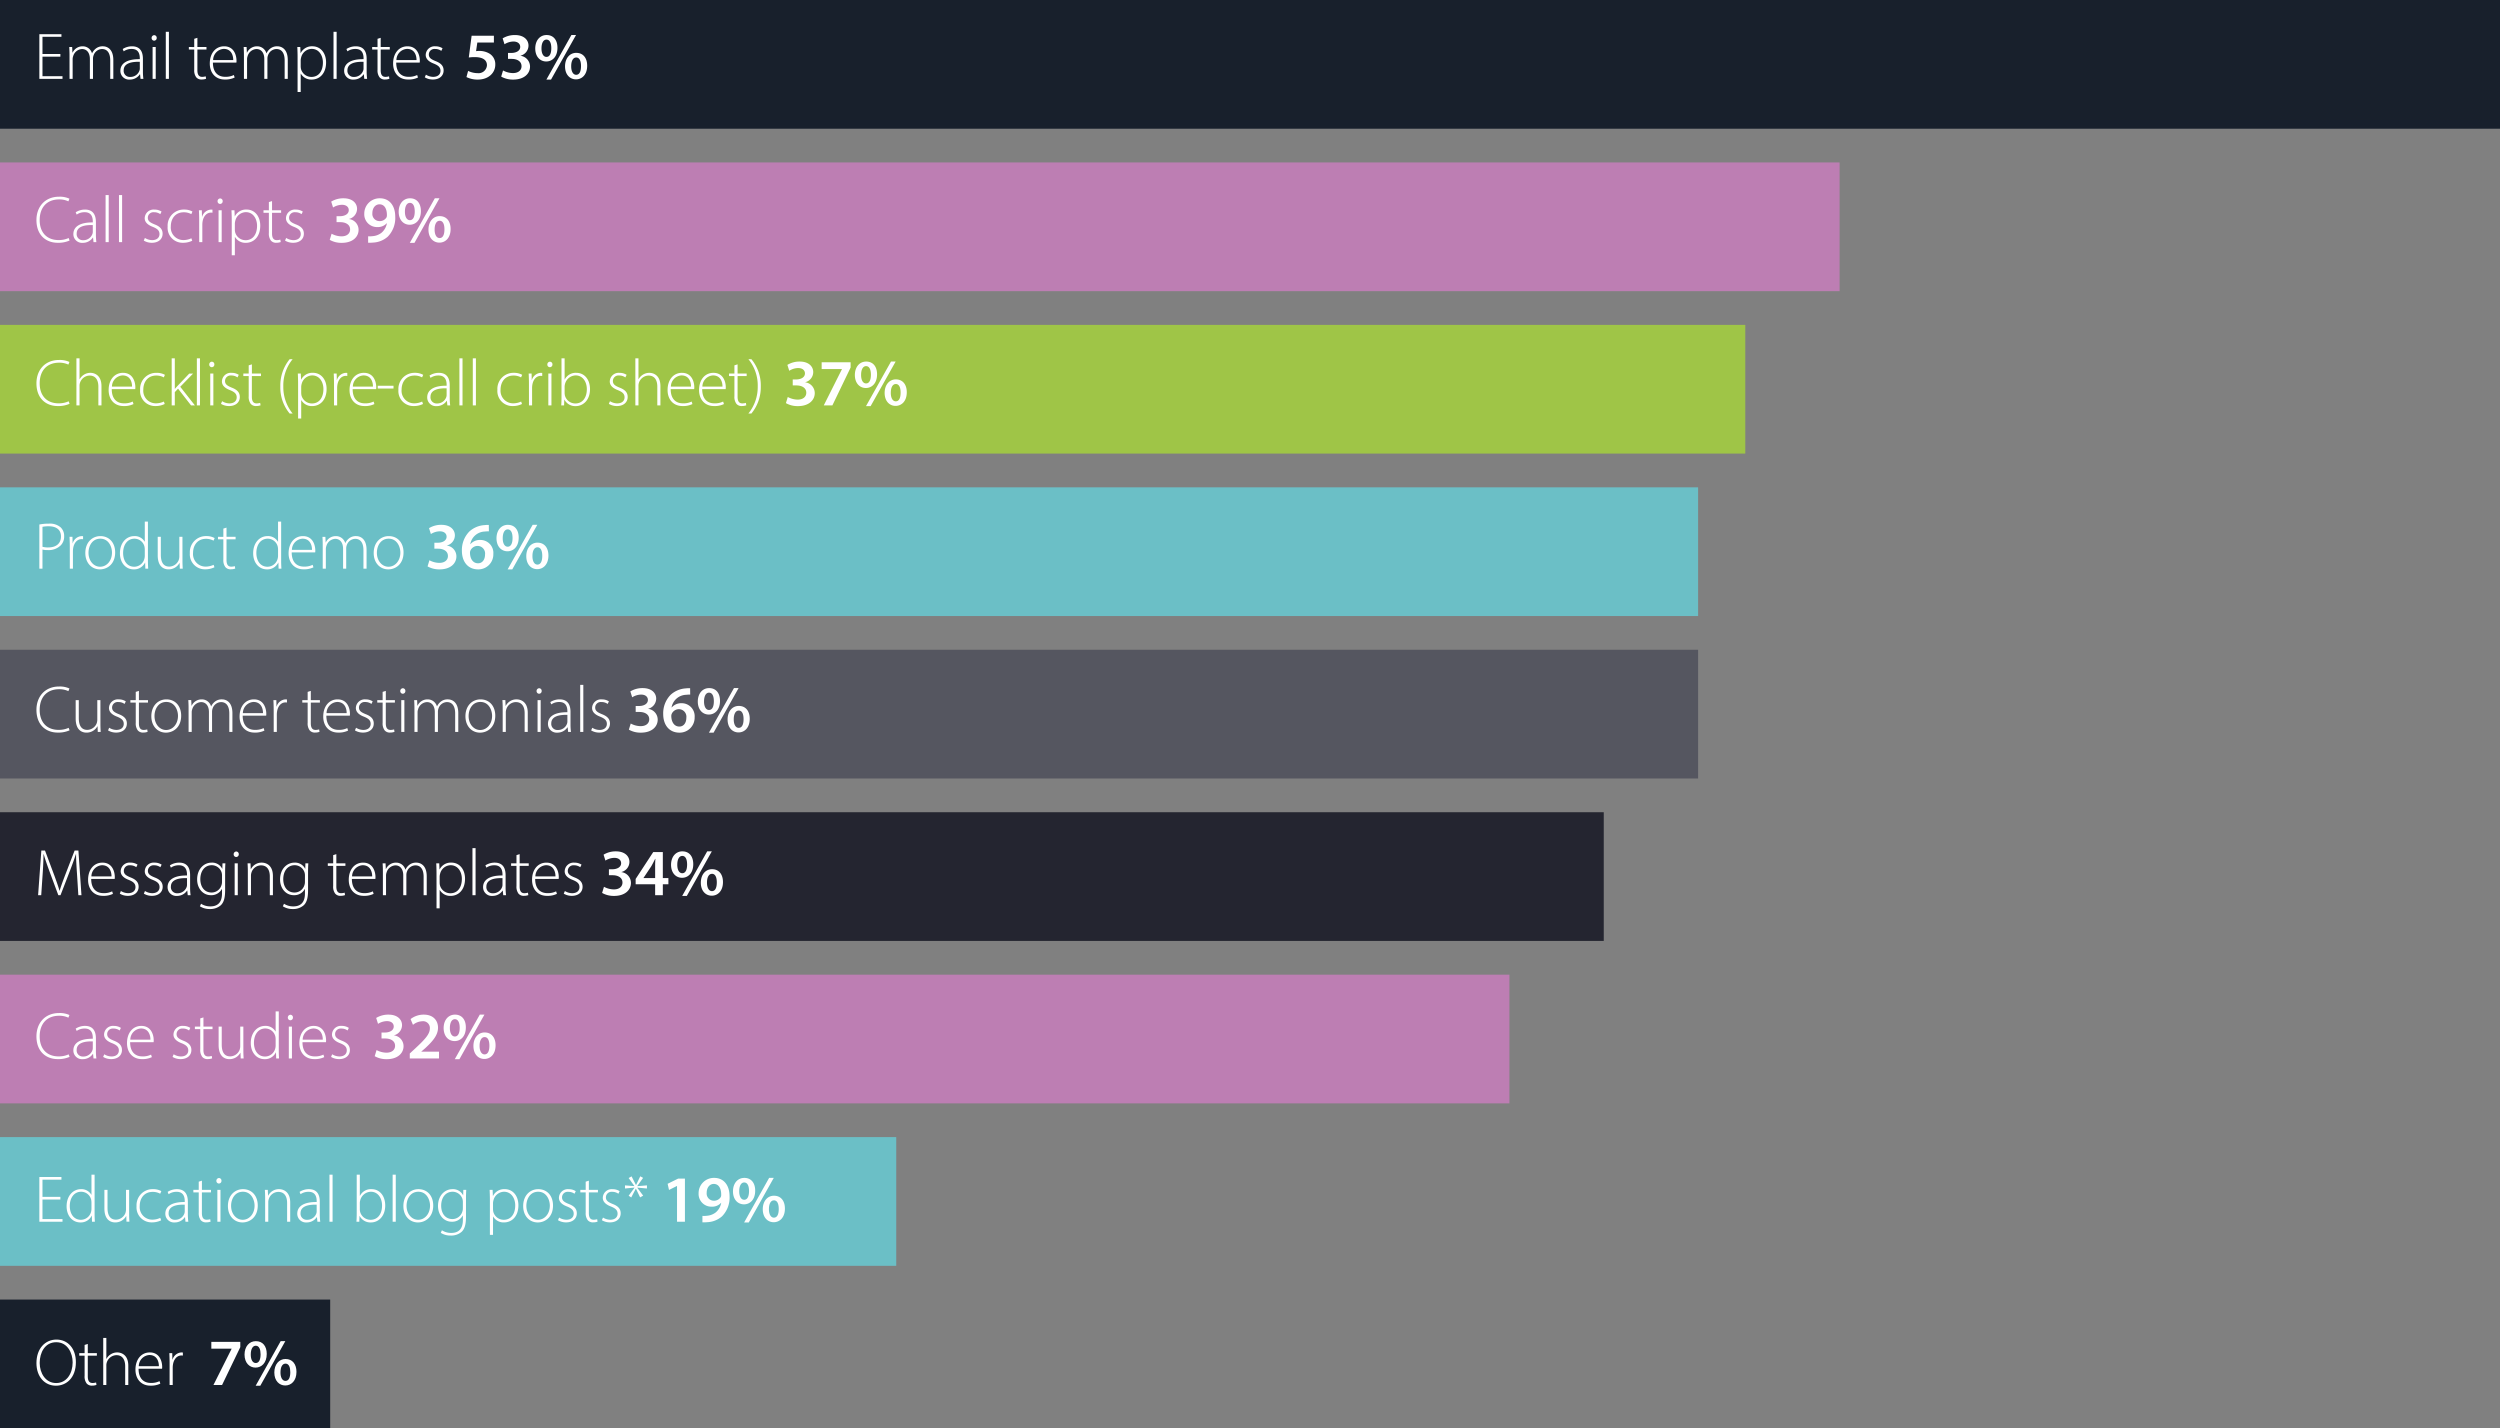
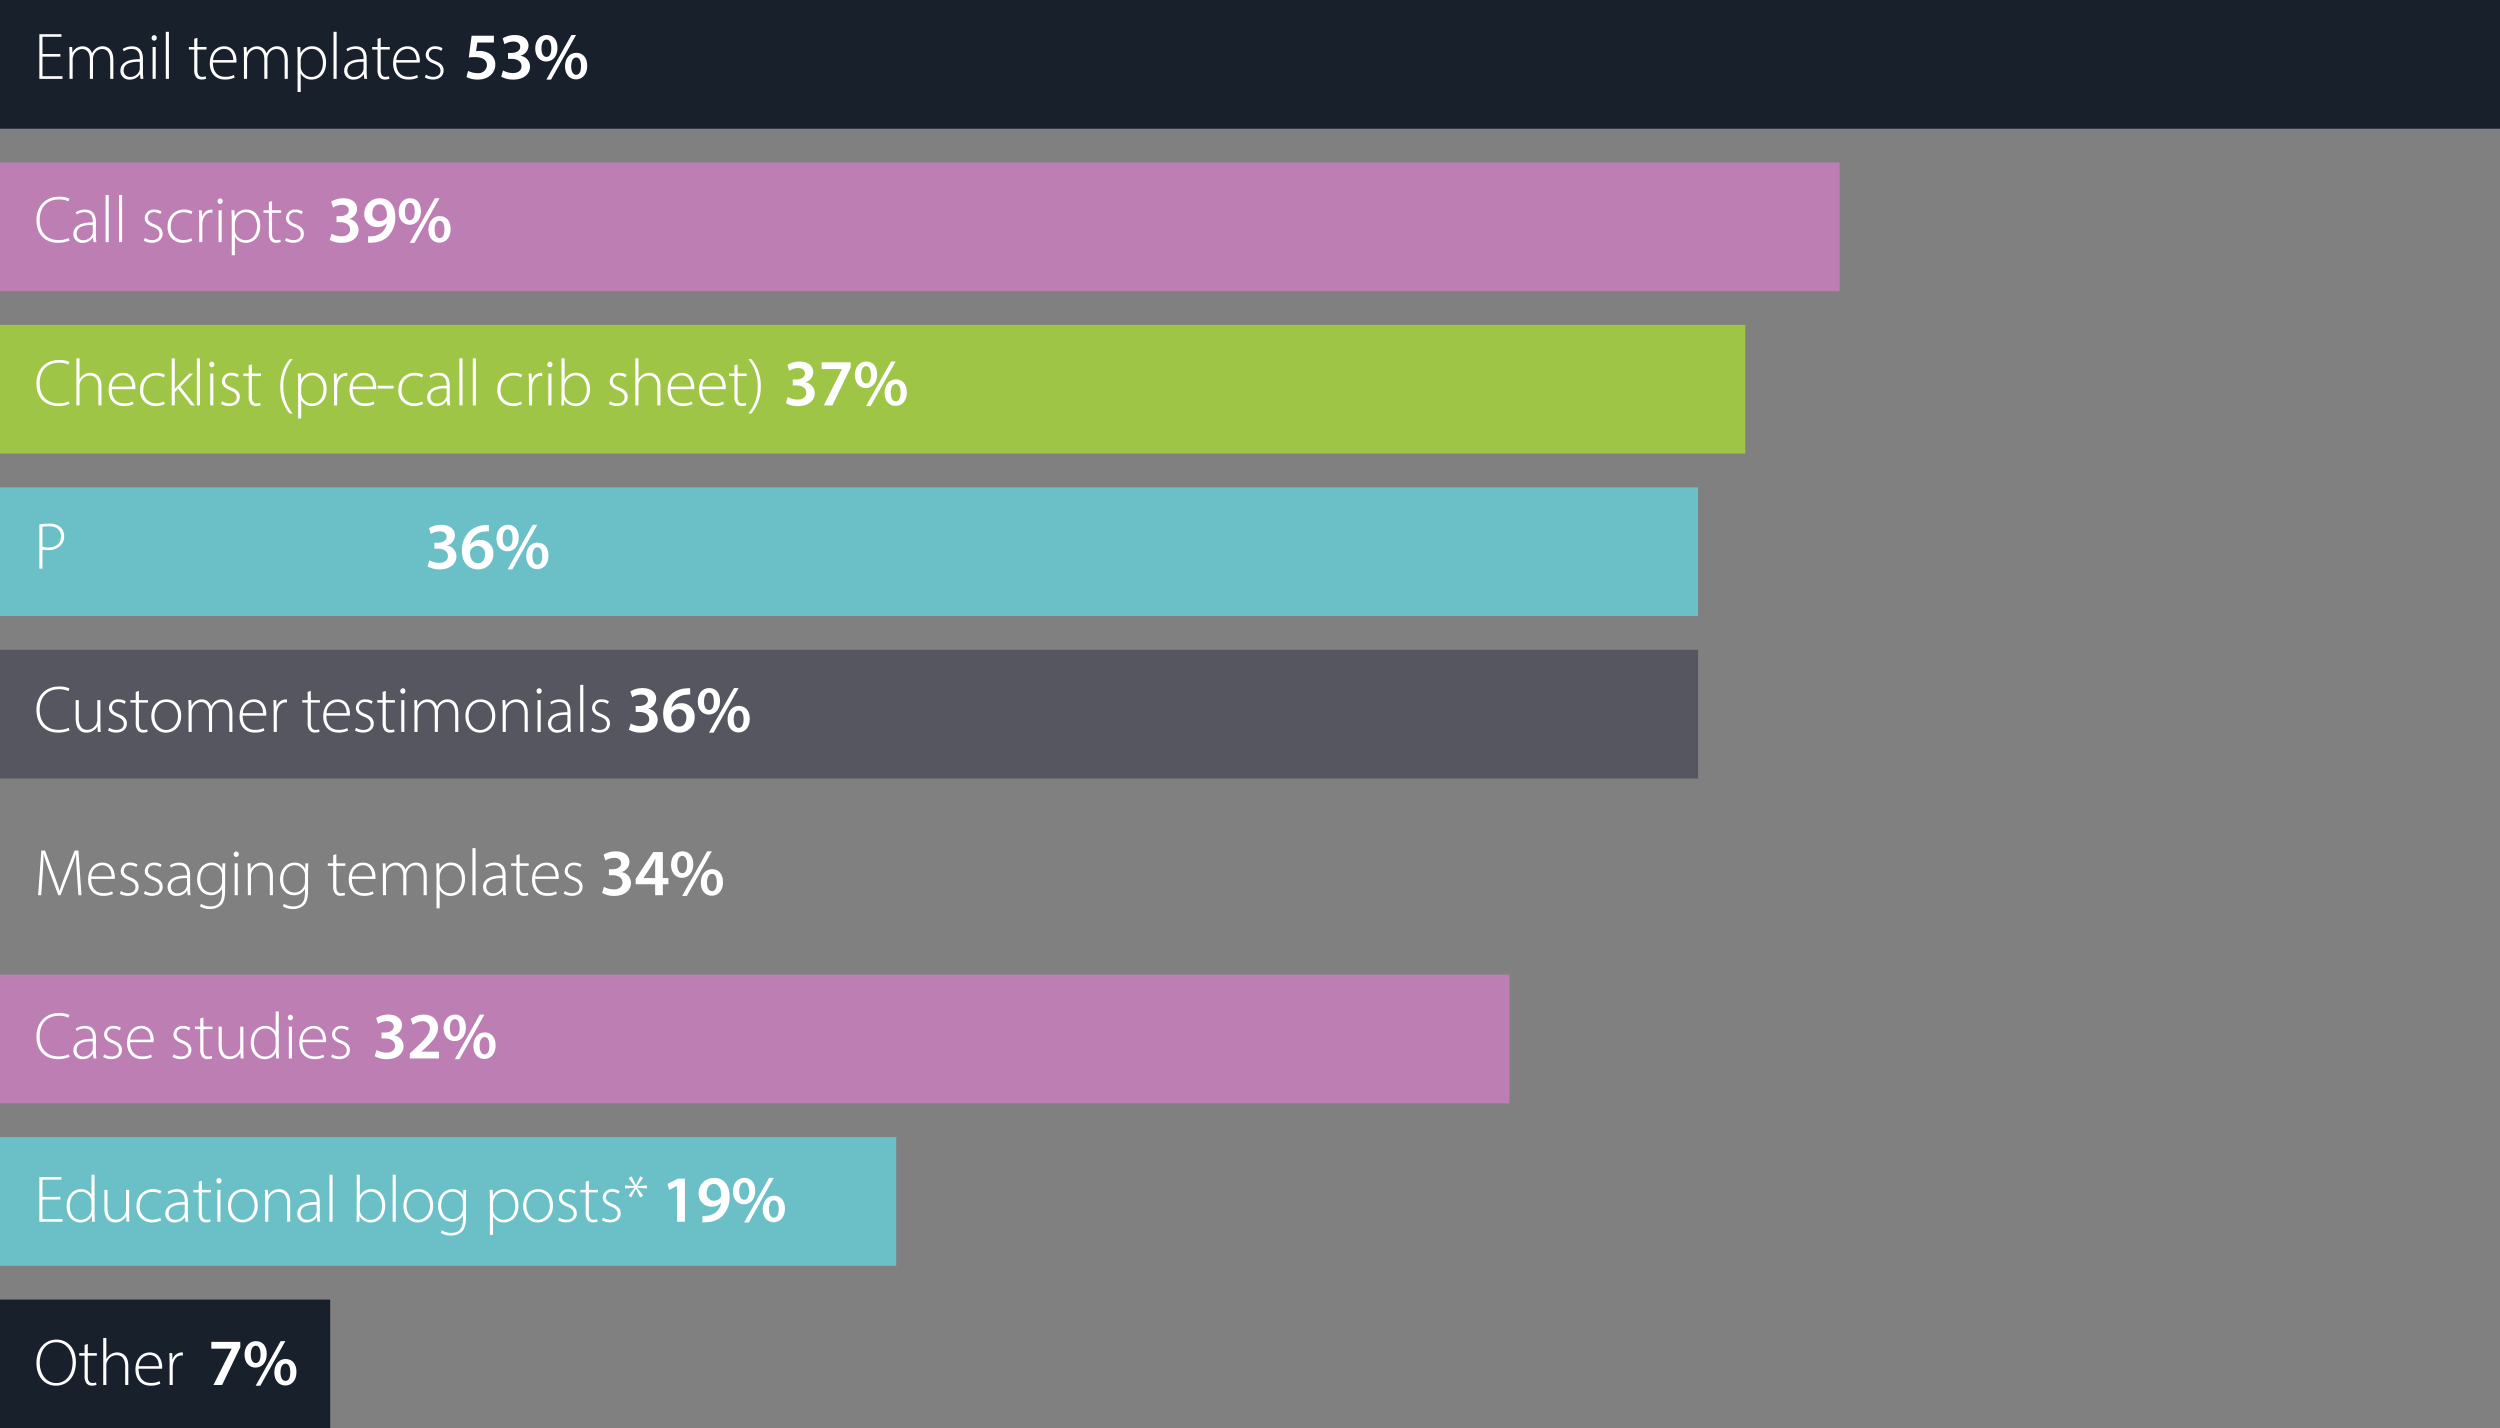
<svg xmlns="http://www.w3.org/2000/svg" width="682.66" height="390.008" viewBox="0 0 682.66 390.008">
  <rect x="0" y="0" width="682.66" height="390.008" fill="#808080" stroke="none" />
  <g id="Group_2467" data-name="Group 2467" transform="translate(6285 -14305.726)">
    <path id="Path_8926" data-name="Path 8926" d="M3.371-36.118H93.534V-.972H3.371Z" transform="translate(-6288.371 14696.706)" fill="#18202c" />
    <path id="Path_8927" data-name="Path 8927" d="M3.371-63.072H248.1v35.146H3.371Z" transform="translate(-6288.371 14679.302)" fill="#6bbfc6" />
    <path id="Path_8928" data-name="Path 8928" d="M3.371-90.025H415.543v35.146H3.371Z" transform="translate(-6288.371 14661.898)" fill="#bd7eb3" />
-     <path id="Path_8929" data-name="Path 8929" d="M3.371-116.979H441.3v35.146H3.371Z" transform="translate(-6288.371 14644.494)" fill="#242530" />
    <path id="Path_8930" data-name="Path 8930" d="M3.371-143.933H467.064v35.146H3.371Z" transform="translate(-6288.371 14627.09)" fill="#555660" />
    <path id="Path_8931" data-name="Path 8931" d="M3.371-170.887H467.064v35.146H3.371Z" transform="translate(-6288.371 14609.686)" fill="#6bbfc6" />
    <path id="Path_8932" data-name="Path 8932" d="M3.371-197.841H479.945V-162.7H3.371Z" transform="translate(-6288.371 14592.281)" fill="#9fc547" />
    <path id="Path_8933" data-name="Path 8933" d="M3.371-224.794H505.7v35.146H3.371Z" transform="translate(-6288.371 14574.878)" fill="#bd7eb3" />
    <path id="Path_8934" data-name="Path 8934" d="M3.371-251.748h682.66V-216.6H3.371Z" transform="translate(-6288.371 14557.474)" fill="#18202c" />
    <path id="Path_8935" data-name="Path 8935" d="M6.641-1.746H1.753V-6.434H6.93v-.724H.9v12.2H7.22V4.319H1.753v-5.34H6.641Zm2.5,6.789H9.99V-.315a2.434,2.434,0,0,1,.145-.833A2.671,2.671,0,0,1,12.542-3.1c1.394,0,2.154,1.14,2.154,2.715V5.043h.851V-.533a2.54,2.54,0,0,1,.163-.851A2.5,2.5,0,0,1,17.991-3.1c1.5,0,2.263,1.159,2.263,3.114V5.043H21.1V-.08c0-3.295-1.973-3.765-2.824-3.765a2.969,2.969,0,0,0-2.082.724,3.458,3.458,0,0,0-.887,1.177h-.036a2.618,2.618,0,0,0-2.5-1.9A3,3,0,0,0,9.971-2.108H9.935L9.863-3.646h-.8c.036.688.072,1.285.072,2.082Zm20.166,0a15.6,15.6,0,0,1-.127-2.064V-.406c0-1.557-.471-3.44-2.987-3.44a4.7,4.7,0,0,0-2.534.742l.272.634A3.7,3.7,0,0,1,26.1-3.121c2.064-.018,2.227,1.7,2.227,2.571v.217c-3.53-.036-5.3,1.177-5.3,3.186a2.371,2.371,0,0,0,2.552,2.39,3.259,3.259,0,0,0,2.77-1.448H28.4l.127,1.249Zm-.978-2.788a1.882,1.882,0,0,1-.091.525,2.616,2.616,0,0,1-2.571,1.738,1.661,1.661,0,0,1-1.738-1.81c0-2.082,2.5-2.371,4.4-2.317Zm4.345,2.788V-3.646h-.851V5.043Zm-.416-11.93a.743.743,0,0,0-.706.76.7.7,0,0,0,.67.742.708.708,0,0,0,.724-.742A.706.706,0,0,0,32.256-6.887Zm3.168,11.93h.851V-7.81h-.851ZM43.19-5.891v2.245H41.724v.688H43.19v5.5a3.119,3.119,0,0,0,.543,2.064,1.8,1.8,0,0,0,1.484.615,3.434,3.434,0,0,0,1.213-.2l-.109-.67a3.13,3.13,0,0,1-1,.145c-.923,0-1.267-.706-1.267-1.81V-2.958h2.48v-.688h-2.48V-6.163ZM54.7.608a2.154,2.154,0,0,0,.036-.525c0-1.249-.543-3.928-3.385-3.928-2.245,0-3.91,1.81-3.91,4.707,0,2.552,1.557,4.363,4.055,4.363a5.811,5.811,0,0,0,2.734-.543l-.217-.688a5.049,5.049,0,0,1-2.408.489c-1.792,0-3.313-1.086-3.313-3.874ZM48.349-.08a3.088,3.088,0,0,1,2.9-3.059c2.1,0,2.607,1.846,2.589,3.059Zm8.418,5.123h.851V-.315a2.434,2.434,0,0,1,.145-.833A2.671,2.671,0,0,1,60.17-3.1c1.394,0,2.154,1.14,2.154,2.715V5.043h.851V-.533a2.54,2.54,0,0,1,.163-.851A2.5,2.5,0,0,1,65.619-3.1c1.5,0,2.263,1.159,2.263,3.114V5.043h.851V-.08c0-3.295-1.973-3.765-2.824-3.765a2.969,2.969,0,0,0-2.082.724,3.458,3.458,0,0,0-.887,1.177H62.9a2.618,2.618,0,0,0-2.5-1.9A3,3,0,0,0,57.6-2.108h-.036l-.072-1.539h-.8c.036.688.072,1.285.072,2.082ZM71.412,8.627h.851v-5H72.3A3.284,3.284,0,0,0,75.25,5.242c2.1,0,3.946-1.575,3.946-4.689,0-2.552-1.5-4.4-3.729-4.4A3.4,3.4,0,0,0,72.263-2h-.036l-.072-1.647H71.34c.036.815.072,1.684.072,2.77ZM72.263-.08a3.54,3.54,0,0,1,.127-.742A3.034,3.034,0,0,1,75.268-3.14c1.973,0,3.059,1.774,3.059,3.729,0,2.317-1.14,3.928-3.132,3.928a2.936,2.936,0,0,1-2.86-2.209,4.214,4.214,0,0,1-.072-.688Zm8.961,5.123h.851V-7.81h-.851Zm9.178,0a15.6,15.6,0,0,1-.127-2.064V-.406c0-1.557-.471-3.44-2.987-3.44a4.7,4.7,0,0,0-2.534.742l.272.634A3.7,3.7,0,0,1,87.2-3.121c2.064-.018,2.227,1.7,2.227,2.571v.217c-3.53-.036-5.3,1.177-5.3,3.186a2.371,2.371,0,0,0,2.552,2.39,3.259,3.259,0,0,0,2.77-1.448H89.5l.127,1.249Zm-.978-2.788a1.882,1.882,0,0,1-.091.525,2.616,2.616,0,0,1-2.571,1.738,1.661,1.661,0,0,1-1.738-1.81c0-2.082,2.5-2.371,4.4-2.317Zm3.82-8.146v2.245H91.778v.688h1.466v5.5a3.119,3.119,0,0,0,.543,2.064,1.8,1.8,0,0,0,1.484.615,3.434,3.434,0,0,0,1.213-.2l-.109-.67a3.13,3.13,0,0,1-1,.145c-.923,0-1.267-.706-1.267-1.81V-2.958h2.48v-.688h-2.48V-6.163Zm11.513,6.5a2.154,2.154,0,0,0,.036-.525c0-1.249-.543-3.928-3.385-3.928-2.245,0-3.91,1.81-3.91,4.707,0,2.552,1.557,4.363,4.055,4.363a5.811,5.811,0,0,0,2.734-.543l-.217-.688a5.049,5.049,0,0,1-2.408.489c-1.792,0-3.313-1.086-3.313-3.874ZM98.4-.08a3.088,3.088,0,0,1,2.9-3.059c2.1,0,2.607,1.846,2.589,3.059Zm7.748,4.707a4.217,4.217,0,0,0,2.209.6c1.774,0,2.933-1,2.933-2.48,0-1.321-.833-2.028-2.245-2.571-1.177-.489-1.792-.887-1.792-1.792a1.518,1.518,0,0,1,1.684-1.5,2.816,2.816,0,0,1,1.72.525L111-3.3a3.446,3.446,0,0,0-1.919-.543A2.43,2.43,0,0,0,106.4-1.492c0,1.05.778,1.828,2.209,2.371,1.249.507,1.828,1.014,1.828,1.973,0,.905-.652,1.647-2.028,1.647a3.844,3.844,0,0,1-1.955-.6Z" transform="translate(-6275.154 14322.215)" fill="#fff" />
    <path id="Path_8936" data-name="Path 8936" d="M7.957-7.072H1.874L1.1-1.134a10.243,10.243,0,0,1,1.611-.109c2.353,0,3.349.887,3.349,2.227A2.3,2.3,0,0,1,3.5,3.138,5.956,5.956,0,0,1,.915,2.523L.462,4.206a6.771,6.771,0,0,0,3.114.688c2.9,0,4.761-1.828,4.761-4.073A3.376,3.376,0,0,0,6.8-2.166a5.246,5.246,0,0,0-2.86-.76,5.932,5.932,0,0,0-.851.054l.344-2.353H7.957ZM9.948,4.079a6.423,6.423,0,0,0,3.295.815c2.915,0,4.58-1.575,4.58-3.566A2.971,2.971,0,0,0,15.234-1.6v-.036a2.871,2.871,0,0,0,2.172-2.752c0-1.539-1.249-2.878-3.675-2.878a6.354,6.354,0,0,0-3.385.905l.507,1.611A4.736,4.736,0,0,1,13.261-5.5c1.285,0,1.883.67,1.883,1.466,0,1.177-1.3,1.647-2.335,1.647h-1V-.754h1.032c1.358,0,2.661.6,2.661,1.991.018.923-.67,1.883-2.371,1.883A5.82,5.82,0,0,1,10.455,2.4Zm12.4-11.35c-1.81,0-3.1,1.466-3.1,3.693.018,2.263,1.358,3.53,3.005,3.53,1.611,0,3.059-1.249,3.059-3.729C25.317-5.9,24.213-7.271,22.348-7.271Zm-.036,1.249c.959,0,1.321,1.05,1.321,2.353,0,1.43-.434,2.371-1.321,2.371s-1.376-1-1.358-2.353C20.954-4.972,21.407-6.022,22.312-6.022ZM23.561,4.894,30.386-7.271H29.119L22.294,4.894Zm6.9-7.3c-1.792,0-3.077,1.484-3.077,3.693,0,2.281,1.358,3.548,2.987,3.548s3.059-1.267,3.059-3.729C33.427-1.007,32.323-2.4,30.458-2.4Zm-.036,1.267c.959,0,1.321,1.032,1.321,2.353,0,1.43-.416,2.371-1.321,2.371-.887,0-1.376-1.014-1.358-2.353C29.064-.084,29.517-1.134,30.422-1.134Z" transform="translate(-6158.092 14322.563)" fill="#fff" />
    <path id="Path_8937" data-name="Path 8937" d="M9.216,3.921a6.462,6.462,0,0,1-2.752.561c-3.258,0-5.159-2.136-5.159-5.449,0-3.512,2.009-5.648,5.3-5.648a5.8,5.8,0,0,1,2.534.525l.29-.724a6.231,6.231,0,0,0-2.842-.543C2.753-7.357.418-4.606.418-.985c0,4.327,2.824,6.209,5.775,6.209a7.558,7.558,0,0,0,3.277-.615Zm7.567,1.122a15.6,15.6,0,0,1-.127-2.064V-.406c0-1.557-.471-3.44-2.987-3.44a4.7,4.7,0,0,0-2.534.742l.272.634a3.7,3.7,0,0,1,2.172-.652c2.064-.018,2.227,1.7,2.227,2.571v.217C12.275-.37,10.5.843,10.5,2.852a2.371,2.371,0,0,0,2.552,2.39,3.259,3.259,0,0,0,2.77-1.448h.054L16,5.043Zm-.978-2.788a1.882,1.882,0,0,1-.091.525,2.616,2.616,0,0,1-2.571,1.738,1.661,1.661,0,0,1-1.738-1.81c0-2.082,2.5-2.371,4.4-2.317ZM19.3,5.043h.851V-7.81H19.3Zm3.657,0h.851V-7.81h-.851Zm6.77-.416a4.217,4.217,0,0,0,2.209.6c1.774,0,2.933-1,2.933-2.48,0-1.321-.833-2.028-2.245-2.571-1.177-.489-1.792-.887-1.792-1.792a1.518,1.518,0,0,1,1.684-1.5,2.816,2.816,0,0,1,1.72.525l.344-.706a3.446,3.446,0,0,0-1.919-.543A2.43,2.43,0,0,0,29.98-1.492c0,1.05.778,1.828,2.209,2.371,1.249.507,1.828,1.014,1.828,1.973,0,.905-.652,1.647-2.028,1.647a3.844,3.844,0,0,1-1.955-.6Zm13-.634a5.119,5.119,0,0,1-2.172.489A3.425,3.425,0,0,1,37.112.734c0-2.046,1.195-3.838,3.53-3.838a4.216,4.216,0,0,1,2.064.507l.308-.706a4.5,4.5,0,0,0-2.281-.543A4.374,4.374,0,0,0,36.243.789a4.09,4.09,0,0,0,4.182,4.435,5.637,5.637,0,0,0,2.534-.561Zm2.136,1.05h.851V.246a5.942,5.942,0,0,1,.072-.833c.235-1.394,1.086-2.426,2.281-2.426a1.487,1.487,0,0,1,.416.036v-.833a2.218,2.218,0,0,0-.344-.036,2.7,2.7,0,0,0-2.48,1.955H45.62l-.036-1.756h-.8c.036.833.072,1.738.072,2.607Zm6.137,0V-3.646h-.851V5.043Zm-.416-11.93a.743.743,0,0,0-.706.76.7.7,0,0,0,.67.742.708.708,0,0,0,.724-.742A.706.706,0,0,0,50.581-6.887ZM53.749,8.627H54.6v-5h.036a3.284,3.284,0,0,0,2.951,1.611c2.1,0,3.946-1.575,3.946-4.689,0-2.552-1.5-4.4-3.729-4.4A3.4,3.4,0,0,0,54.6-2h-.036l-.072-1.647h-.815c.036.815.072,1.684.072,2.77ZM54.6-.08a3.54,3.54,0,0,1,.127-.742A3.034,3.034,0,0,1,57.6-3.14c1.973,0,3.059,1.774,3.059,3.729,0,2.317-1.14,3.928-3.132,3.928a2.936,2.936,0,0,1-2.86-2.209,4.213,4.213,0,0,1-.072-.688Zm9.287-5.811v2.245H62.42v.688h1.466v5.5a3.119,3.119,0,0,0,.543,2.064,1.8,1.8,0,0,0,1.484.615,3.434,3.434,0,0,0,1.213-.2l-.109-.67a3.13,3.13,0,0,1-1,.145c-.923,0-1.267-.706-1.267-1.81V-2.958h2.48v-.688h-2.48V-6.163ZM68.3,4.627a4.217,4.217,0,0,0,2.209.6c1.774,0,2.933-1,2.933-2.48,0-1.321-.833-2.028-2.245-2.571-1.177-.489-1.792-.887-1.792-1.792a1.518,1.518,0,0,1,1.684-1.5,2.816,2.816,0,0,1,1.72.525l.344-.706a3.446,3.446,0,0,0-1.919-.543,2.43,2.43,0,0,0-2.679,2.353c0,1.05.778,1.828,2.209,2.371,1.249.507,1.828,1.014,1.828,1.973,0,.905-.652,1.647-2.028,1.647a3.844,3.844,0,0,1-1.955-.6Z" transform="translate(-6275.467 14366.797)" fill="#fff" />
    <path id="Path_8938" data-name="Path 8938" d="M.44,4.079a6.423,6.423,0,0,0,3.295.815c2.915,0,4.58-1.575,4.58-3.566A2.971,2.971,0,0,0,5.726-1.6v-.036A2.871,2.871,0,0,0,7.9-4.393c0-1.539-1.249-2.878-3.675-2.878a6.354,6.354,0,0,0-3.385.905l.507,1.611A4.736,4.736,0,0,1,3.753-5.5c1.285,0,1.883.67,1.883,1.466,0,1.177-1.3,1.647-2.335,1.647h-1V-.754H3.336C4.694-.754,6-.157,6,1.237c.018.923-.67,1.883-2.371,1.883A5.82,5.82,0,0,1,.947,2.4Zm10.481.778a8.789,8.789,0,0,0,1.34-.036A6.48,6.48,0,0,0,16.28,3.21a7.272,7.272,0,0,0,2.046-5.467c0-2.86-1.466-5.014-4.2-5.014a4.169,4.169,0,0,0-4.254,4.2A3.475,3.475,0,0,0,13.438.586a3.256,3.256,0,0,0,2.571-1.05l.036.018a4.351,4.351,0,0,1-1.5,2.607,4.444,4.444,0,0,1-2.39.905,5.9,5.9,0,0,1-1.231.036Zm3.1-10.481c1.448,0,2.046,1.376,2.028,2.969a1.334,1.334,0,0,1-.127.634,2.144,2.144,0,0,1-1.9.978A1.954,1.954,0,0,1,12.08-3.2C12.08-4.628,12.895-5.624,14.017-5.624Zm8.345-1.647c-1.81,0-3.1,1.466-3.1,3.693.018,2.263,1.358,3.53,3.005,3.53,1.611,0,3.059-1.249,3.059-3.729C25.331-5.9,24.227-7.271,22.362-7.271Zm-.036,1.249c.959,0,1.321,1.05,1.321,2.353,0,1.43-.434,2.371-1.321,2.371s-1.376-1-1.358-2.353C20.968-4.972,21.421-6.022,22.326-6.022ZM23.575,4.894,30.4-7.271H29.133L22.308,4.894Zm6.9-7.3c-1.792,0-3.077,1.484-3.077,3.693,0,2.281,1.358,3.548,2.987,3.548s3.059-1.267,3.059-3.729C33.441-1.007,32.337-2.4,30.472-2.4Zm-.036,1.267c.959,0,1.321,1.032,1.321,2.353,0,1.43-.416,2.371-1.321,2.371-.887,0-1.376-1.014-1.358-2.353C29.078-.084,29.531-1.134,30.436-1.134Z" transform="translate(-6195.4 14367.145)" fill="#fff" />
    <path id="Path_8939" data-name="Path 8939" d="M9.216,3.921a6.462,6.462,0,0,1-2.752.561c-3.258,0-5.159-2.136-5.159-5.449,0-3.512,2.009-5.648,5.3-5.648a5.8,5.8,0,0,1,2.534.525l.29-.724a6.231,6.231,0,0,0-2.842-.543C2.753-7.357.418-4.606.418-.985c0,4.327,2.824,6.209,5.775,6.209a7.558,7.558,0,0,0,3.277-.615Zm2.118,1.122h.851V-.279a2.407,2.407,0,0,1,.127-.851A2.846,2.846,0,0,1,14.936-3.1c1.774,0,2.39,1.43,2.39,3.005V5.043h.851V-.207c0-3.222-2.19-3.639-3.005-3.639a3.27,3.27,0,0,0-1.756.489A3.2,3.2,0,0,0,12.221-2.09h-.036V-7.81h-.851ZM27.391.608a2.154,2.154,0,0,0,.036-.525c0-1.249-.543-3.928-3.385-3.928-2.245,0-3.91,1.81-3.91,4.707,0,2.552,1.557,4.363,4.055,4.363a5.811,5.811,0,0,0,2.734-.543L26.7,3.993a5.049,5.049,0,0,1-2.408.489C22.5,4.482,20.983,3.4,20.983.608ZM21.037-.08a3.088,3.088,0,0,1,2.9-3.059c2.1,0,2.607,1.846,2.589,3.059ZM35.211,3.993a5.119,5.119,0,0,1-2.172.489A3.425,3.425,0,0,1,29.6.734c0-2.046,1.195-3.838,3.53-3.838a4.216,4.216,0,0,1,2.064.507L35.5-3.3a4.5,4.5,0,0,0-2.281-.543A4.374,4.374,0,0,0,28.731.789a4.09,4.09,0,0,0,4.182,4.435,5.637,5.637,0,0,0,2.534-.561ZM38.2-7.81h-.851V5.043H38.2V1.422l.887-.941,3.548,4.562h1.05l-4-5.087,3.512-3.6h-1.05L39.085-.424c-.272.29-.634.688-.851.959H38.2Z" transform="translate(-6275.467 14411.379)" fill="#fff" />
    <path id="Path_8940" data-name="Path 8940" d="M.891,5.043h.851V-7.81H.891Zm4.508,0V-3.646H4.548V5.043ZM4.982-6.887a.743.743,0,0,0-.706.76.7.7,0,0,0,.67.742.708.708,0,0,0,.724-.742A.706.706,0,0,0,4.982-6.887ZM7.48,4.627a4.217,4.217,0,0,0,2.209.6c1.774,0,2.933-1,2.933-2.48,0-1.321-.833-2.028-2.245-2.571C9.2-.315,8.585-.714,8.585-1.619a1.518,1.518,0,0,1,1.684-1.5,2.816,2.816,0,0,1,1.72.525l.344-.706a3.446,3.446,0,0,0-1.919-.543A2.43,2.43,0,0,0,7.734-1.492c0,1.05.778,1.828,2.209,2.371,1.249.507,1.828,1.014,1.828,1.973,0,.905-.652,1.647-2.028,1.647a3.844,3.844,0,0,1-1.955-.6ZM15.047-5.891v2.245H13.581v.688h1.466v5.5a3.119,3.119,0,0,0,.543,2.064,1.8,1.8,0,0,0,1.484.615,3.434,3.434,0,0,0,1.213-.2l-.109-.67a3.13,3.13,0,0,1-1,.145c-.923,0-1.267-.706-1.267-1.81V-2.958H18.4v-.688h-2.48V-6.163ZM26.235-7.575A11.373,11.373,0,0,0,23.682-.116,11.118,11.118,0,0,0,26.235,7.27h.815A11.418,11.418,0,0,1,24.5-.1a11.29,11.29,0,0,1,2.552-7.476Zm2.3,16.2h.851v-5h.036a3.284,3.284,0,0,0,2.951,1.611c2.1,0,3.946-1.575,3.946-4.689,0-2.552-1.5-4.4-3.729-4.4A3.4,3.4,0,0,0,29.385-2h-.036l-.072-1.647h-.815c.036.815.072,1.684.072,2.77ZM29.385-.08a3.54,3.54,0,0,1,.127-.742A3.034,3.034,0,0,1,32.39-3.14c1.973,0,3.059,1.774,3.059,3.729,0,2.317-1.14,3.928-3.132,3.928a2.936,2.936,0,0,1-2.86-2.209,4.214,4.214,0,0,1-.072-.688Zm8.961,5.123H39.2V.246a5.942,5.942,0,0,1,.072-.833c.235-1.394,1.086-2.426,2.281-2.426a1.487,1.487,0,0,1,.416.036v-.833a2.218,2.218,0,0,0-.344-.036,2.7,2.7,0,0,0-2.48,1.955h-.036L39.07-3.646h-.8c.036.833.072,1.738.072,2.607ZM49.841.608a2.154,2.154,0,0,0,.036-.525c0-1.249-.543-3.928-3.385-3.928-2.245,0-3.91,1.81-3.91,4.707,0,2.552,1.557,4.363,4.055,4.363a5.811,5.811,0,0,0,2.734-.543l-.217-.688a5.049,5.049,0,0,1-2.408.489c-1.792,0-3.313-1.086-3.313-3.874ZM43.487-.08a3.088,3.088,0,0,1,2.9-3.059c2.1,0,2.607,1.846,2.589,3.059Z" transform="translate(-6232.136 14411.379)" fill="#fff" />
    <path id="Path_8941" data-name="Path 8941" d="M.33-3.256v.76H4.638v-.76Z" transform="translate(-6182.185 14414.319)" fill="#fff" />
    <path id="Path_8942" data-name="Path 8942" d="M6.932,3.993a5.119,5.119,0,0,1-2.172.489A3.425,3.425,0,0,1,1.32.734C1.32-1.311,2.515-3.1,4.85-3.1A4.216,4.216,0,0,1,6.914-2.6L7.221-3.3A4.5,4.5,0,0,0,4.94-3.846,4.374,4.374,0,0,0,.451.789,4.09,4.09,0,0,0,4.633,5.224a5.637,5.637,0,0,0,2.534-.561Zm7.657,1.05a15.6,15.6,0,0,1-.127-2.064V-.406c0-1.557-.471-3.44-2.987-3.44A4.7,4.7,0,0,0,8.941-3.1l.272.634a3.7,3.7,0,0,1,2.172-.652c2.064-.018,2.227,1.7,2.227,2.571v.217c-3.53-.036-5.3,1.177-5.3,3.186a2.371,2.371,0,0,0,2.552,2.39,3.259,3.259,0,0,0,2.77-1.448h.054l.127,1.249Zm-.978-2.788a1.882,1.882,0,0,1-.091.525,2.616,2.616,0,0,1-2.571,1.738,1.661,1.661,0,0,1-1.738-1.81c0-2.082,2.5-2.371,4.4-2.317Zm3.494,2.788h.851V-7.81h-.851Zm3.657,0h.851V-7.81h-.851Zm13.2-1.05a5.119,5.119,0,0,1-2.172.489A3.425,3.425,0,0,1,28.347.734c0-2.046,1.195-3.838,3.53-3.838a4.216,4.216,0,0,1,2.064.507l.308-.706a4.5,4.5,0,0,0-2.281-.543A4.374,4.374,0,0,0,27.478.789,4.09,4.09,0,0,0,31.66,5.224a5.637,5.637,0,0,0,2.534-.561ZM36.1,5.043h.851V.246a5.943,5.943,0,0,1,.072-.833C37.254-1.981,38.1-3.013,39.3-3.013a1.487,1.487,0,0,1,.416.036v-.833a2.218,2.218,0,0,0-.344-.036,2.7,2.7,0,0,0-2.48,1.955h-.036l-.036-1.756h-.8c.036.833.072,1.738.072,2.607Zm6.137,0V-3.646h-.851V5.043Zm-.416-11.93a.743.743,0,0,0-.706.76.7.7,0,0,0,.67.742.708.708,0,0,0,.724-.742A.706.706,0,0,0,41.816-6.887ZM45.69,5.043l.054-1.575h.036a3.314,3.314,0,0,0,3.114,1.774c1.9,0,3.874-1.539,3.874-4.634,0-2.625-1.521-4.453-3.711-4.453a3.351,3.351,0,0,0-3.186,1.81h-.036V-7.81h-.851V3.015c0,.652-.036,1.412-.072,2.028Zm.145-5.087a2.948,2.948,0,0,1,.109-.76,3.083,3.083,0,0,1,2.9-2.335C50.813-3.14,51.9-1.365,51.9.626c0,2.263-1.14,3.892-3.132,3.892a2.94,2.94,0,0,1-2.86-2.19,4,4,0,0,1-.072-.634Zm12.075,4.67a4.217,4.217,0,0,0,2.209.6c1.774,0,2.933-1,2.933-2.48,0-1.321-.833-2.028-2.245-2.571-1.177-.489-1.792-.887-1.792-1.792a1.518,1.518,0,0,1,1.684-1.5,2.816,2.816,0,0,1,1.72.525l.344-.706a3.446,3.446,0,0,0-1.919-.543,2.43,2.43,0,0,0-2.679,2.353c0,1.05.778,1.828,2.209,2.371C61.62,1.386,62.2,1.893,62.2,2.852c0,.905-.652,1.647-2.028,1.647a3.844,3.844,0,0,1-1.955-.6Zm7.241.416H66V-.279a2.407,2.407,0,0,1,.127-.851A2.846,2.846,0,0,1,68.753-3.1c1.774,0,2.39,1.43,2.39,3.005V5.043h.851V-.207c0-3.222-2.19-3.639-3.005-3.639a3.27,3.27,0,0,0-1.756.489A3.2,3.2,0,0,0,66.037-2.09H66V-7.81H65.15ZM81.207.608a2.154,2.154,0,0,0,.036-.525c0-1.249-.543-3.928-3.385-3.928-2.245,0-3.91,1.81-3.91,4.707,0,2.552,1.557,4.363,4.055,4.363a5.811,5.811,0,0,0,2.734-.543l-.217-.688a5.049,5.049,0,0,1-2.408.489C76.319,4.482,74.8,3.4,74.8.608ZM74.853-.08a3.088,3.088,0,0,1,2.9-3.059c2.1,0,2.607,1.846,2.589,3.059ZM89.806.608a2.154,2.154,0,0,0,.036-.525c0-1.249-.543-3.928-3.385-3.928-2.245,0-3.91,1.81-3.91,4.707,0,2.552,1.557,4.363,4.055,4.363a5.811,5.811,0,0,0,2.734-.543l-.217-.688a5.049,5.049,0,0,1-2.408.489C84.918,4.482,83.4,3.4,83.4.608ZM83.452-.08a3.088,3.088,0,0,1,2.9-3.059c2.1,0,2.607,1.846,2.589,3.059ZM92.2-5.891v2.245H90.729v.688H92.2v5.5a3.119,3.119,0,0,0,.543,2.064,1.8,1.8,0,0,0,1.484.615,3.434,3.434,0,0,0,1.213-.2l-.109-.67a3.13,3.13,0,0,1-1,.145c-.923,0-1.267-.706-1.267-1.81V-2.958h2.48v-.688h-2.48V-6.163ZM96.83,7.27A11.3,11.3,0,0,0,99.4-.153,11.187,11.187,0,0,0,96.83-7.575h-.815a11.288,11.288,0,0,1,2.552,7.4,11.515,11.515,0,0,1-2.552,7.44Z" transform="translate(-6176.657 14411.379)" fill="#fff" />
    <path id="Path_8943" data-name="Path 8943" d="M.44,4.079a6.423,6.423,0,0,0,3.295.815c2.915,0,4.58-1.575,4.58-3.566A2.971,2.971,0,0,0,5.726-1.6v-.036A2.871,2.871,0,0,0,7.9-4.393c0-1.539-1.249-2.878-3.675-2.878a6.354,6.354,0,0,0-3.385.905l.507,1.611A4.736,4.736,0,0,1,3.753-5.5c1.285,0,1.883.67,1.883,1.466,0,1.177-1.3,1.647-2.335,1.647h-1V-.754H3.336C4.694-.754,6-.157,6,1.237c.018.923-.67,1.883-2.371,1.883A5.82,5.82,0,0,1,.947,2.4ZM10.2-7.072v1.846h5.539v.036l-4.96,9.884H13.13L18.108-5.642v-1.43Zm12.165-.2c-1.81,0-3.1,1.466-3.1,3.693.018,2.263,1.358,3.53,3.005,3.53,1.611,0,3.059-1.249,3.059-3.729C25.331-5.9,24.227-7.271,22.362-7.271Zm-.036,1.249c.959,0,1.321,1.05,1.321,2.353,0,1.43-.434,2.371-1.321,2.371s-1.376-1-1.358-2.353C20.968-4.972,21.421-6.022,22.326-6.022ZM23.575,4.894,30.4-7.271H29.133L22.308,4.894Zm6.9-7.3c-1.792,0-3.077,1.484-3.077,3.693,0,2.281,1.358,3.548,2.987,3.548s3.059-1.267,3.059-3.729C33.441-1.007,32.337-2.4,30.472-2.4Zm-.036,1.267c.959,0,1.321,1.032,1.321,2.353,0,1.43-.416,2.371-1.321,2.371-.887,0-1.376-1.014-1.358-2.353C29.078-.084,29.531-1.134,30.436-1.134Z" transform="translate(-6070.835 14411.727)" fill="#fff" />
    <path id="Path_8944" data-name="Path 8944" d="M.9,4.823h.851V-.391a5.439,5.439,0,0,0,1.484.145A4.663,4.663,0,0,0,6.822-1.622a3.434,3.434,0,0,0,.851-2.426,3.211,3.211,0,0,0-.941-2.39A4.467,4.467,0,0,0,3.509-7.469,13.088,13.088,0,0,0,.9-7.234ZM1.753-6.6a8.555,8.555,0,0,1,1.72-.145c1.937,0,3.331.851,3.331,2.77C6.8-2.038,5.482-.97,3.31-.97a5.659,5.659,0,0,1-1.557-.181Z" transform="translate(-6275.154 14456.182)" fill="#fff" />
-     <path id="Path_8945" data-name="Path 8945" d="M.919,5.043H1.77V.246a5.942,5.942,0,0,1,.072-.833c.235-1.394,1.086-2.426,2.281-2.426a1.487,1.487,0,0,1,.416.036v-.833A2.218,2.218,0,0,0,4.2-3.846,2.7,2.7,0,0,0,1.716-1.89H1.68L1.644-3.646h-.8c.036.833.072,1.738.072,2.607ZM9.265-3.846c-2.154,0-4.109,1.629-4.109,4.616,0,2.715,1.738,4.471,3.983,4.471,1.937,0,4.164-1.376,4.164-4.634C13.3-2.053,11.672-3.846,9.265-3.846Zm-.018.706c2.281,0,3.186,2.209,3.186,3.8,0,2.227-1.43,3.856-3.24,3.856-1.774,0-3.168-1.629-3.168-3.8C6.024-1.148,7.038-3.14,9.247-3.14ZM21.394-7.81v5.485h-.036a3.114,3.114,0,0,0-2.842-1.521c-2.136,0-3.928,1.81-3.91,4.707,0,2.589,1.611,4.381,3.747,4.381a3.293,3.293,0,0,0,3.1-1.846h.036l.054,1.647h.778c-.036-.615-.072-1.376-.072-2.028V-7.81Zm0,9.341a3.049,3.049,0,0,1-.091.724,2.879,2.879,0,0,1-2.788,2.263c-2.064,0-3.041-1.792-3.041-3.747,0-2.263,1.195-3.91,3.1-3.91A2.815,2.815,0,0,1,21.3-1a3.98,3.98,0,0,1,.091.8ZM31.676-3.646h-.851V1.766a3.118,3.118,0,0,1-.181.959,2.826,2.826,0,0,1-2.552,1.756c-1.72,0-2.317-1.358-2.317-3.24V-3.646h-.851V1.4c0,3.295,1.846,3.838,2.951,3.838A3.37,3.37,0,0,0,30.861,3.5H30.9l.054,1.539h.8c-.036-.67-.072-1.358-.072-2.118Zm8.508,7.639a5.119,5.119,0,0,1-2.172.489A3.425,3.425,0,0,1,34.572.734c0-2.046,1.195-3.838,3.53-3.838a4.216,4.216,0,0,1,2.064.507l.308-.706a4.5,4.5,0,0,0-2.281-.543A4.374,4.374,0,0,0,33.7.789a4.09,4.09,0,0,0,4.182,4.435,5.637,5.637,0,0,0,2.534-.561Zm2.661-9.884v2.245H41.379v.688h1.466v5.5a3.119,3.119,0,0,0,.543,2.064,1.8,1.8,0,0,0,1.484.615,3.434,3.434,0,0,0,1.213-.2l-.109-.67a3.13,3.13,0,0,1-1,.145c-.923,0-1.267-.706-1.267-1.81V-2.958h2.48v-.688h-2.48V-6.163ZM57.78-7.81v5.485h-.036A3.114,3.114,0,0,0,54.9-3.846c-2.136,0-3.928,1.81-3.91,4.707,0,2.589,1.611,4.381,3.747,4.381a3.293,3.293,0,0,0,3.1-1.846h.036l.054,1.647H58.7c-.036-.615-.072-1.376-.072-2.028V-7.81Zm0,9.341a3.049,3.049,0,0,1-.091.724A2.879,2.879,0,0,1,54.9,4.518c-2.064,0-3.041-1.792-3.041-3.747,0-2.263,1.195-3.91,3.1-3.91A2.815,2.815,0,0,1,57.69-1a3.98,3.98,0,0,1,.091.8ZM67.918.608a2.154,2.154,0,0,0,.036-.525c0-1.249-.543-3.928-3.385-3.928-2.245,0-3.91,1.81-3.91,4.707,0,2.552,1.557,4.363,4.055,4.363a5.811,5.811,0,0,0,2.734-.543l-.217-.688a5.049,5.049,0,0,1-2.408.489c-1.792,0-3.313-1.086-3.313-3.874ZM61.563-.08a3.088,3.088,0,0,1,2.9-3.059c2.1,0,2.607,1.846,2.589,3.059Zm8.418,5.123h.851V-.315a2.434,2.434,0,0,1,.145-.833A2.671,2.671,0,0,1,73.385-3.1c1.394,0,2.154,1.14,2.154,2.715V5.043h.851V-.533a2.54,2.54,0,0,1,.163-.851A2.5,2.5,0,0,1,78.833-3.1C80.336-3.1,81.1-1.945,81.1.01V5.043h.851V-.08c0-3.295-1.973-3.765-2.824-3.765a2.969,2.969,0,0,0-2.082.724,3.458,3.458,0,0,0-.887,1.177h-.036a2.618,2.618,0,0,0-2.5-1.9,3,3,0,0,0-2.806,1.738h-.036l-.072-1.539h-.8c.036.688.072,1.285.072,2.082Zm18.03-8.888C85.857-3.846,83.9-2.216,83.9.771c0,2.715,1.738,4.471,3.983,4.471,1.937,0,4.164-1.376,4.164-4.634C92.048-2.053,90.419-3.846,88.012-3.846Zm-.018.706c2.281,0,3.186,2.209,3.186,3.8,0,2.227-1.43,3.856-3.24,3.856-1.774,0-3.168-1.629-3.168-3.8C84.771-1.148,85.785-3.14,87.993-3.14Z" transform="translate(-6266.856 14455.962)" fill="#fff" />
    <path id="Path_8946" data-name="Path 8946" d="M.44,4.079a6.423,6.423,0,0,0,3.295.815c2.915,0,4.58-1.575,4.58-3.566A2.971,2.971,0,0,0,5.726-1.6v-.036A2.871,2.871,0,0,0,7.9-4.393c0-1.539-1.249-2.878-3.675-2.878a6.354,6.354,0,0,0-3.385.905l.507,1.611A4.736,4.736,0,0,1,3.753-5.5c1.285,0,1.883.67,1.883,1.466,0,1.177-1.3,1.647-2.335,1.647h-1V-.754H3.336C4.694-.754,6-.157,6,1.237c.018.923-.67,1.883-2.371,1.883A5.82,5.82,0,0,1,.947,2.4ZM17.167-7.235a6.3,6.3,0,0,0-1.122.036,6.811,6.811,0,0,0-4.182,1.738A7.206,7.206,0,0,0,9.817-.175c0,2.9,1.575,5.069,4.435,5.069A4.088,4.088,0,0,0,18.4.694a3.545,3.545,0,0,0-3.6-3.838A3.387,3.387,0,0,0,12.152-2H12.1a4.171,4.171,0,0,1,3.946-3.44,8.956,8.956,0,0,1,1.14-.054ZM14.234,3.229c-1.43,0-2.172-1.267-2.209-2.824A1.52,1.52,0,0,1,12.171-.3a2.163,2.163,0,0,1,1.919-1.213A2.063,2.063,0,0,1,16.135.821C16.135,2.233,15.393,3.229,14.234,3.229Zm8.128-10.5c-1.81,0-3.1,1.466-3.1,3.693.018,2.263,1.358,3.53,3.005,3.53,1.611,0,3.059-1.249,3.059-3.729C25.331-5.9,24.227-7.271,22.362-7.271Zm-.036,1.249c.959,0,1.321,1.05,1.321,2.353,0,1.43-.434,2.371-1.321,2.371s-1.376-1-1.358-2.353C20.968-4.972,21.421-6.022,22.326-6.022ZM23.575,4.894,30.4-7.271H29.133L22.308,4.894Zm6.9-7.3c-1.792,0-3.077,1.484-3.077,3.693,0,2.281,1.358,3.548,2.987,3.548s3.059-1.267,3.059-3.729C33.441-1.007,32.337-2.4,30.472-2.4Zm-.036,1.267c.959,0,1.321,1.032,1.321,2.353,0,1.43-.416,2.371-1.321,2.371-.887,0-1.376-1.014-1.358-2.353C29.078-.084,29.531-1.134,30.436-1.134Z" transform="translate(-6168.688 14456.31)" fill="#fff" />
    <path id="Path_8947" data-name="Path 8947" d="M9.216,3.921a6.462,6.462,0,0,1-2.752.561c-3.258,0-5.159-2.136-5.159-5.449,0-3.512,2.009-5.648,5.3-5.648a5.8,5.8,0,0,1,2.534.525l.29-.724a6.231,6.231,0,0,0-2.842-.543C2.753-7.357.418-4.606.418-.985c0,4.327,2.824,6.209,5.775,6.209a7.558,7.558,0,0,0,3.277-.615Zm8.671-7.567h-.851V1.766a3.118,3.118,0,0,1-.181.959A2.826,2.826,0,0,1,14.3,4.482c-1.72,0-2.317-1.358-2.317-3.24V-3.646h-.851V1.4c0,3.295,1.846,3.838,2.951,3.838A3.37,3.37,0,0,0,17.072,3.5h.036l.054,1.539h.8c-.036-.67-.072-1.358-.072-2.118Zm2.082,8.273a4.217,4.217,0,0,0,2.209.6c1.774,0,2.933-1,2.933-2.48,0-1.321-.833-2.028-2.245-2.571-1.177-.489-1.792-.887-1.792-1.792a1.518,1.518,0,0,1,1.684-1.5,2.816,2.816,0,0,1,1.72.525L24.82-3.3A3.446,3.446,0,0,0,22.9-3.846a2.43,2.43,0,0,0-2.679,2.353c0,1.05.778,1.828,2.209,2.371,1.249.507,1.828,1.014,1.828,1.973,0,.905-.652,1.647-2.028,1.647a3.844,3.844,0,0,1-1.955-.6ZM27.536-5.891v2.245H26.07v.688h1.466v5.5a3.119,3.119,0,0,0,.543,2.064,1.8,1.8,0,0,0,1.484.615,3.434,3.434,0,0,0,1.213-.2l-.109-.67a3.13,3.13,0,0,1-1,.145c-.923,0-1.267-.706-1.267-1.81V-2.958h2.48v-.688H28.4V-6.163ZM35.9-3.846c-2.154,0-4.109,1.629-4.109,4.616,0,2.715,1.738,4.471,3.983,4.471,1.937,0,4.164-1.376,4.164-4.634C39.936-2.053,38.307-3.846,35.9-3.846Zm-.018.706c2.281,0,3.186,2.209,3.186,3.8,0,2.227-1.43,3.856-3.24,3.856-1.774,0-3.168-1.629-3.168-3.8C32.659-1.148,33.673-3.14,35.881-3.14Zm6.083,8.182h.851V-.315a2.434,2.434,0,0,1,.145-.833A2.671,2.671,0,0,1,45.367-3.1c1.394,0,2.154,1.14,2.154,2.715V5.043h.851V-.533a2.54,2.54,0,0,1,.163-.851A2.5,2.5,0,0,1,50.816-3.1c1.5,0,2.263,1.159,2.263,3.114V5.043h.851V-.08c0-3.295-1.973-3.765-2.824-3.765a2.969,2.969,0,0,0-2.082.724,3.458,3.458,0,0,0-.887,1.177H48.1a2.618,2.618,0,0,0-2.5-1.9A3,3,0,0,0,42.8-2.108H42.76l-.072-1.539h-.8c.036.688.072,1.285.072,2.082ZM63.144.608A2.154,2.154,0,0,0,63.18.083c0-1.249-.543-3.928-3.385-3.928-2.245,0-3.91,1.81-3.91,4.707,0,2.552,1.557,4.363,4.055,4.363a5.811,5.811,0,0,0,2.734-.543l-.217-.688a5.049,5.049,0,0,1-2.408.489c-1.792,0-3.313-1.086-3.313-3.874ZM56.79-.08a3.088,3.088,0,0,1,2.9-3.059c2.1,0,2.607,1.846,2.589,3.059Zm8.418,5.123h.851V.246a5.943,5.943,0,0,1,.072-.833c.235-1.394,1.086-2.426,2.281-2.426a1.487,1.487,0,0,1,.416.036v-.833a2.218,2.218,0,0,0-.344-.036A2.7,2.7,0,0,0,66-1.89h-.036l-.036-1.756h-.8c.036.833.072,1.738.072,2.607ZM74.476-5.891v2.245H73.01v.688h1.466v5.5a3.119,3.119,0,0,0,.543,2.064,1.8,1.8,0,0,0,1.484.615,3.434,3.434,0,0,0,1.213-.2l-.109-.67a3.131,3.131,0,0,1-1,.145c-.923,0-1.267-.706-1.267-1.81V-2.958h2.48v-.688h-2.48V-6.163ZM85.99.608a2.154,2.154,0,0,0,.036-.525c0-1.249-.543-3.928-3.385-3.928-2.245,0-3.91,1.81-3.91,4.707,0,2.552,1.557,4.363,4.055,4.363a5.811,5.811,0,0,0,2.734-.543L85.3,3.993a5.049,5.049,0,0,1-2.408.489C81.1,4.482,79.581,3.4,79.581.608ZM79.635-.08a3.088,3.088,0,0,1,2.9-3.059c2.1,0,2.607,1.846,2.589,3.059Zm7.748,4.707a4.217,4.217,0,0,0,2.209.6c1.774,0,2.933-1,2.933-2.48,0-1.321-.833-2.028-2.245-2.571C89.1-.315,88.488-.714,88.488-1.619a1.518,1.518,0,0,1,1.684-1.5,2.816,2.816,0,0,1,1.72.525l.344-.706a3.446,3.446,0,0,0-1.919-.543,2.43,2.43,0,0,0-2.679,2.353c0,1.05.778,1.828,2.209,2.371,1.249.507,1.828,1.014,1.828,1.973,0,.905-.652,1.647-2.027,1.647a3.844,3.844,0,0,1-1.955-.6ZM94.95-5.891v2.245H93.484v.688H94.95v5.5a3.119,3.119,0,0,0,.543,2.064,1.8,1.8,0,0,0,1.484.615,3.434,3.434,0,0,0,1.213-.2l-.109-.67a3.13,3.13,0,0,1-1,.145c-.923,0-1.267-.706-1.267-1.81V-2.958H98.3v-.688h-2.48V-6.163Zm5.938,10.934V-3.646h-.851V5.043Zm-.416-11.93a.743.743,0,0,0-.706.76.7.7,0,0,0,.67.742.708.708,0,0,0,.724-.742A.706.706,0,0,0,100.472-6.887Zm3.168,11.93h.851V-.315a2.434,2.434,0,0,1,.145-.833A2.671,2.671,0,0,1,107.043-3.1c1.394,0,2.154,1.14,2.154,2.715V5.043h.851V-.533a2.54,2.54,0,0,1,.163-.851,2.5,2.5,0,0,1,2.281-1.72c1.5,0,2.263,1.159,2.263,3.114V5.043h.851V-.08c0-3.295-1.973-3.765-2.824-3.765a2.969,2.969,0,0,0-2.082.724,3.458,3.458,0,0,0-.887,1.177h-.036a2.618,2.618,0,0,0-2.5-1.9,3,3,0,0,0-2.806,1.738h-.036l-.072-1.539h-.8c.036.688.072,1.285.072,2.082Zm18.03-8.888c-2.154,0-4.109,1.629-4.109,4.616,0,2.715,1.738,4.471,3.983,4.471,1.937,0,4.164-1.376,4.164-4.634C125.707-2.053,124.078-3.846,121.67-3.846Zm-.018.706c2.281,0,3.186,2.209,3.186,3.8,0,2.227-1.43,3.856-3.24,3.856-1.774,0-3.168-1.629-3.168-3.8C118.43-1.148,119.443-3.14,121.652-3.14Zm6.083,8.182h.851V-.334a2.6,2.6,0,0,1,.127-.778A2.776,2.776,0,0,1,131.319-3.1c1.792,0,2.408,1.43,2.408,3.005V5.043h.851V-.171c0-3.258-2.19-3.675-3.023-3.675a3.261,3.261,0,0,0-2.987,1.774h-.036l-.072-1.575h-.8c.036.688.072,1.285.072,2.082Zm10.373,0V-3.646h-.851V5.043Zm-.416-11.93a.743.743,0,0,0-.706.76.7.7,0,0,0,.67.742.708.708,0,0,0,.724-.742A.706.706,0,0,0,137.691-6.887Zm8.689,11.93a15.6,15.6,0,0,1-.127-2.064V-.406c0-1.557-.471-3.44-2.987-3.44a4.7,4.7,0,0,0-2.534.742L141-2.47a3.7,3.7,0,0,1,2.172-.652c2.064-.018,2.227,1.7,2.227,2.571v.217c-3.53-.036-5.3,1.177-5.3,3.186a2.371,2.371,0,0,0,2.552,2.39,3.259,3.259,0,0,0,2.77-1.448h.054l.127,1.249ZM145.4,2.255a1.882,1.882,0,0,1-.091.525,2.616,2.616,0,0,1-2.571,1.738A1.661,1.661,0,0,1,141,2.708c0-2.082,2.5-2.371,4.4-2.317ZM148.9,5.043h.851V-7.81H148.9Zm2.987-.416a4.217,4.217,0,0,0,2.209.6c1.774,0,2.933-1,2.933-2.48,0-1.321-.833-2.028-2.245-2.571-1.177-.489-1.792-.887-1.792-1.792a1.518,1.518,0,0,1,1.684-1.5,2.816,2.816,0,0,1,1.72.525l.344-.706a3.446,3.446,0,0,0-1.919-.543,2.43,2.43,0,0,0-2.679,2.353c0,1.05.778,1.828,2.209,2.371,1.249.507,1.828,1.014,1.828,1.973,0,.905-.652,1.647-2.028,1.647a3.844,3.844,0,0,1-1.955-.6Z" transform="translate(-6275.467 14500.544)" fill="#fff" />
    <path id="Path_8948" data-name="Path 8948" d="M.44,4.079a6.423,6.423,0,0,0,3.295.815c2.915,0,4.58-1.575,4.58-3.566A2.971,2.971,0,0,0,5.726-1.6v-.036A2.871,2.871,0,0,0,7.9-4.393c0-1.539-1.249-2.878-3.675-2.878a6.354,6.354,0,0,0-3.385.905l.507,1.611A4.736,4.736,0,0,1,3.753-5.5c1.285,0,1.883.67,1.883,1.466,0,1.177-1.3,1.647-2.335,1.647h-1V-.754H3.336C4.694-.754,6-.157,6,1.237c.018.923-.67,1.883-2.371,1.883A5.82,5.82,0,0,1,.947,2.4ZM17.167-7.235a6.3,6.3,0,0,0-1.122.036,6.811,6.811,0,0,0-4.182,1.738A7.206,7.206,0,0,0,9.817-.175c0,2.9,1.575,5.069,4.435,5.069A4.088,4.088,0,0,0,18.4.694a3.545,3.545,0,0,0-3.6-3.838A3.387,3.387,0,0,0,12.152-2H12.1a4.171,4.171,0,0,1,3.946-3.44,8.956,8.956,0,0,1,1.14-.054ZM14.234,3.229c-1.43,0-2.172-1.267-2.209-2.824A1.52,1.52,0,0,1,12.171-.3a2.163,2.163,0,0,1,1.919-1.213A2.063,2.063,0,0,1,16.135.821C16.135,2.233,15.393,3.229,14.234,3.229Zm8.128-10.5c-1.81,0-3.1,1.466-3.1,3.693.018,2.263,1.358,3.53,3.005,3.53,1.611,0,3.059-1.249,3.059-3.729C25.331-5.9,24.227-7.271,22.362-7.271Zm-.036,1.249c.959,0,1.321,1.05,1.321,2.353,0,1.43-.434,2.371-1.321,2.371s-1.376-1-1.358-2.353C20.968-4.972,21.421-6.022,22.326-6.022ZM23.575,4.894,30.4-7.271H29.133L22.308,4.894Zm6.9-7.3c-1.792,0-3.077,1.484-3.077,3.693,0,2.281,1.358,3.548,2.987,3.548s3.059-1.267,3.059-3.729C33.441-1.007,32.337-2.4,30.472-2.4Zm-.036,1.267c.959,0,1.321,1.032,1.321,2.353,0,1.43-.416,2.371-1.321,2.371-.887,0-1.376-1.014-1.358-2.353C29.078-.084,29.531-1.134,30.436-1.134Z" transform="translate(-6113.719 14500.892)" fill="#fff" />
    <path id="Path_8949" data-name="Path 8949" d="M11.681,5.043h.851L11.7-7.158H10.668L7.952-.116C7.337,1.513,6.9,2.708,6.576,3.83H6.54C6.2,2.653,5.762,1.422,5.2-.134L2.576-7.158h-1L.693,5.043h.851l.38-5.612c.145-2.028.235-4.146.253-5.576h.054c.362,1.34.887,2.806,1.575,4.707L6.214,5.043h.6L9.382-1.6c.688-1.81,1.195-3.222,1.629-4.544h.054c-.018,1.321.127,3.566.253,5.395ZM21.6.608a2.154,2.154,0,0,0,.036-.525c0-1.249-.543-3.928-3.385-3.928-2.245,0-3.91,1.81-3.91,4.707,0,2.552,1.557,4.363,4.055,4.363a5.811,5.811,0,0,0,2.734-.543l-.217-.688a5.049,5.049,0,0,1-2.408.489c-1.792,0-3.313-1.086-3.313-3.874ZM15.248-.08a3.088,3.088,0,0,1,2.9-3.059c2.1,0,2.607,1.846,2.589,3.059ZM23,4.627a4.217,4.217,0,0,0,2.209.6c1.774,0,2.933-1,2.933-2.48,0-1.321-.833-2.028-2.245-2.571C24.715-.315,24.1-.714,24.1-1.619a1.518,1.518,0,0,1,1.684-1.5A2.816,2.816,0,0,1,27.5-2.6l.344-.706a3.446,3.446,0,0,0-1.919-.543,2.43,2.43,0,0,0-2.679,2.353c0,1.05.778,1.828,2.209,2.371,1.249.507,1.828,1.014,1.828,1.973,0,.905-.652,1.647-2.028,1.647A3.844,3.844,0,0,1,23.3,3.9Zm6.571,0a4.217,4.217,0,0,0,2.209.6c1.774,0,2.933-1,2.933-2.48,0-1.321-.833-2.028-2.245-2.571-1.177-.489-1.792-.887-1.792-1.792a1.518,1.518,0,0,1,1.684-1.5,2.816,2.816,0,0,1,1.72.525l.344-.706A3.446,3.446,0,0,0,32.5-3.846,2.43,2.43,0,0,0,29.82-1.492c0,1.05.778,1.828,2.209,2.371,1.249.507,1.828,1.014,1.828,1.973,0,.905-.652,1.647-2.028,1.647a3.844,3.844,0,0,1-1.955-.6Zm12.762.416A15.6,15.6,0,0,1,42.2,2.979V-.406c0-1.557-.471-3.44-2.987-3.44a4.7,4.7,0,0,0-2.534.742l.272.634a3.7,3.7,0,0,1,2.172-.652c2.064-.018,2.227,1.7,2.227,2.571v.217c-3.53-.036-5.3,1.177-5.3,3.186A2.371,2.371,0,0,0,38.6,5.242a3.259,3.259,0,0,0,2.77-1.448h.054l.127,1.249Zm-.978-2.788a1.882,1.882,0,0,1-.091.525,2.616,2.616,0,0,1-2.571,1.738,1.661,1.661,0,0,1-1.738-1.81c0-2.082,2.5-2.371,4.4-2.317Zm9.685-5.9L51-2.18h-.036a3.078,3.078,0,0,0-2.933-1.665c-1.919,0-3.91,1.593-3.91,4.616,0,2.371,1.539,4.272,3.729,4.272a3.253,3.253,0,0,0,3.023-1.684h.036V4.59c0,2.571-1.321,3.512-3.15,3.512a4.567,4.567,0,0,1-2.571-.724l-.308.706a4.914,4.914,0,0,0,2.752.742,4.334,4.334,0,0,0,2.951-1.032c.724-.688,1.177-1.792,1.177-4.019V-1.4c0-.905.036-1.593.072-2.245ZM50.91,1.44a2.681,2.681,0,0,1-.163.923,2.821,2.821,0,0,1-2.679,1.955c-2.046,0-3.077-1.684-3.077-3.639,0-2.3,1.267-3.82,3.114-3.82a2.822,2.822,0,0,1,2.7,1.991,2.992,2.992,0,0,1,.109.833Zm4.308,3.6V-3.646h-.851V5.043ZM54.8-6.887a.743.743,0,0,0-.706.76.7.7,0,0,0,.67.742.708.708,0,0,0,.724-.742A.706.706,0,0,0,54.8-6.887ZM57.97,5.043h.851V-.334a2.6,2.6,0,0,1,.127-.778A2.776,2.776,0,0,1,61.554-3.1c1.792,0,2.408,1.43,2.408,3.005V5.043h.851V-.171c0-3.258-2.19-3.675-3.023-3.675A3.261,3.261,0,0,0,58.8-2.071h-.036l-.072-1.575h-.8c.036.688.072,1.285.072,2.082ZM73.683-3.646,73.647-2.18h-.036a3.078,3.078,0,0,0-2.933-1.665c-1.919,0-3.91,1.593-3.91,4.616,0,2.371,1.539,4.272,3.729,4.272A3.253,3.253,0,0,0,73.52,3.359h.036V4.59c0,2.571-1.321,3.512-3.15,3.512a4.567,4.567,0,0,1-2.571-.724l-.308.706a4.914,4.914,0,0,0,2.752.742,4.334,4.334,0,0,0,2.951-1.032c.724-.688,1.177-1.792,1.177-4.019V-1.4c0-.905.036-1.593.072-2.245ZM73.556,1.44a2.681,2.681,0,0,1-.163.923,2.821,2.821,0,0,1-2.679,1.955c-2.046,0-3.077-1.684-3.077-3.639,0-2.3,1.267-3.82,3.114-3.82a2.822,2.822,0,0,1,2.7,1.991,2.992,2.992,0,0,1,.109.833Zm7.712-7.332v2.245H79.8v.688h1.466v5.5a3.119,3.119,0,0,0,.543,2.064,1.8,1.8,0,0,0,1.484.615,3.434,3.434,0,0,0,1.213-.2l-.109-.67a3.13,3.13,0,0,1-1,.145c-.923,0-1.267-.706-1.267-1.81V-2.958h2.48v-.688h-2.48V-6.163ZM92.781.608a2.154,2.154,0,0,0,.036-.525c0-1.249-.543-3.928-3.385-3.928-2.245,0-3.91,1.81-3.91,4.707,0,2.552,1.557,4.363,4.055,4.363a5.811,5.811,0,0,0,2.734-.543l-.217-.688a5.049,5.049,0,0,1-2.408.489c-1.792,0-3.313-1.086-3.313-3.874ZM86.427-.08a3.088,3.088,0,0,1,2.9-3.059c2.1,0,2.607,1.846,2.589,3.059Zm8.418,5.123H95.7V-.315a2.434,2.434,0,0,1,.145-.833A2.671,2.671,0,0,1,98.248-3.1c1.394,0,2.154,1.14,2.154,2.715V5.043h.851V-.533a2.54,2.54,0,0,1,.163-.851A2.5,2.5,0,0,1,103.7-3.1c1.5,0,2.263,1.159,2.263,3.114V5.043h.851V-.08c0-3.295-1.973-3.765-2.824-3.765a2.969,2.969,0,0,0-2.082.724,3.458,3.458,0,0,0-.887,1.177h-.036a2.618,2.618,0,0,0-2.5-1.9,3,3,0,0,0-2.806,1.738h-.036l-.072-1.539h-.8c.036.688.072,1.285.072,2.082ZM109.49,8.627h.851v-5h.036a3.284,3.284,0,0,0,2.951,1.611c2.1,0,3.946-1.575,3.946-4.689,0-2.552-1.5-4.4-3.729-4.4A3.4,3.4,0,0,0,110.341-2H110.3l-.072-1.647h-.815c.036.815.072,1.684.072,2.77Zm.851-8.707a3.54,3.54,0,0,1,.127-.742,3.034,3.034,0,0,1,2.878-2.317c1.973,0,3.059,1.774,3.059,3.729,0,2.317-1.14,3.928-3.132,3.928a2.936,2.936,0,0,1-2.86-2.209,4.214,4.214,0,0,1-.072-.688ZM119.3,5.043h.851V-7.81H119.3Zm9.178,0a15.6,15.6,0,0,1-.127-2.064V-.406c0-1.557-.471-3.44-2.987-3.44a4.7,4.7,0,0,0-2.534.742l.272.634a3.7,3.7,0,0,1,2.172-.652c2.064-.018,2.227,1.7,2.227,2.571v.217c-3.53-.036-5.3,1.177-5.3,3.186a2.371,2.371,0,0,0,2.552,2.39,3.259,3.259,0,0,0,2.77-1.448h.054l.127,1.249ZM127.5,2.255a1.882,1.882,0,0,1-.091.525,2.616,2.616,0,0,1-2.571,1.738,1.661,1.661,0,0,1-1.738-1.81c0-2.082,2.5-2.371,4.4-2.317Zm3.82-8.146v2.245h-1.466v.688h1.466v5.5a3.119,3.119,0,0,0,.543,2.064,1.8,1.8,0,0,0,1.484.615,3.434,3.434,0,0,0,1.213-.2l-.109-.67a3.13,3.13,0,0,1-1,.145c-.923,0-1.267-.706-1.267-1.81V-2.958h2.48v-.688h-2.48V-6.163Zm11.513,6.5a2.154,2.154,0,0,0,.036-.525c0-1.249-.543-3.928-3.385-3.928-2.245,0-3.91,1.81-3.91,4.707,0,2.552,1.557,4.363,4.055,4.363a5.811,5.811,0,0,0,2.734-.543l-.217-.688a5.049,5.049,0,0,1-2.408.489c-1.792,0-3.313-1.086-3.313-3.874ZM136.481-.08a3.088,3.088,0,0,1,2.9-3.059c2.1,0,2.607,1.846,2.589,3.059Zm7.748,4.707a4.217,4.217,0,0,0,2.209.6c1.774,0,2.933-1,2.933-2.48,0-1.321-.833-2.028-2.245-2.571-1.177-.489-1.792-.887-1.792-1.792a1.518,1.518,0,0,1,1.684-1.5,2.816,2.816,0,0,1,1.72.525l.344-.706a3.446,3.446,0,0,0-1.919-.543,2.43,2.43,0,0,0-2.679,2.353c0,1.05.778,1.828,2.209,2.371,1.249.507,1.828,1.014,1.828,1.973,0,.905-.652,1.647-2.027,1.647a3.844,3.844,0,0,1-1.955-.6Z" transform="translate(-6275.289 14545.125)" fill="#fff" />
    <path id="Path_8950" data-name="Path 8950" d="M.44,4.079a6.423,6.423,0,0,0,3.295.815c2.915,0,4.58-1.575,4.58-3.566A2.971,2.971,0,0,0,5.726-1.6v-.036A2.871,2.871,0,0,0,7.9-4.393c0-1.539-1.249-2.878-3.675-2.878a6.354,6.354,0,0,0-3.385.905l.507,1.611A4.736,4.736,0,0,1,3.753-5.5c1.285,0,1.883.67,1.883,1.466,0,1.177-1.3,1.647-2.335,1.647h-1V-.754H3.336C4.694-.754,6-.157,6,1.237c.018.923-.67,1.883-2.371,1.883A5.82,5.82,0,0,1,.947,2.4Zm16.582.615V1.708h1.521V.024H17.022v-7.1H14.4L9.6.26V1.708h5.322V4.695Zm-5.3-4.67.018-.036L13.89-3.234c.362-.652.67-1.249,1.032-1.991h.072c-.054.688-.072,1.376-.072,2.046v3.2Zm10.644-7.3c-1.81,0-3.1,1.466-3.1,3.693.018,2.263,1.358,3.53,3.005,3.53,1.611,0,3.059-1.249,3.059-3.729C25.331-5.9,24.227-7.271,22.362-7.271Zm-.036,1.249c.959,0,1.321,1.05,1.321,2.353,0,1.43-.434,2.371-1.321,2.371s-1.376-1-1.358-2.353C20.968-4.972,21.421-6.022,22.326-6.022ZM23.575,4.894,30.4-7.271H29.133L22.308,4.894Zm6.9-7.3c-1.792,0-3.077,1.484-3.077,3.693,0,2.281,1.358,3.548,2.987,3.548s3.059-1.267,3.059-3.729C33.441-1.007,32.337-2.4,30.472-2.4Zm-.036,1.267c.959,0,1.321,1.032,1.321,2.353,0,1.43-.416,2.371-1.321,2.371-.887,0-1.376-1.014-1.358-2.353C29.078-.084,29.531-1.134,30.436-1.134Z" transform="translate(-6121.027 14545.474)" fill="#fff" />
    <path id="Path_8951" data-name="Path 8951" d="M9.216,3.921a6.462,6.462,0,0,1-2.752.561c-3.258,0-5.159-2.136-5.159-5.449,0-3.512,2.009-5.648,5.3-5.648a5.8,5.8,0,0,1,2.534.525l.29-.724a6.231,6.231,0,0,0-2.842-.543C2.753-7.357.418-4.606.418-.985c0,4.327,2.824,6.209,5.775,6.209a7.558,7.558,0,0,0,3.277-.615Zm7.567,1.122a15.6,15.6,0,0,1-.127-2.064V-.406c0-1.557-.471-3.44-2.987-3.44a4.7,4.7,0,0,0-2.534.742l.272.634a3.7,3.7,0,0,1,2.172-.652c2.064-.018,2.227,1.7,2.227,2.571v.217C12.275-.37,10.5.843,10.5,2.852a2.371,2.371,0,0,0,2.552,2.39,3.259,3.259,0,0,0,2.77-1.448h.054L16,5.043Zm-.978-2.788a1.882,1.882,0,0,1-.091.525,2.616,2.616,0,0,1-2.571,1.738,1.661,1.661,0,0,1-1.738-1.81c0-2.082,2.5-2.371,4.4-2.317Zm2.824,2.371a4.217,4.217,0,0,0,2.209.6c1.774,0,2.933-1,2.933-2.48,0-1.321-.833-2.028-2.245-2.571-1.177-.489-1.792-.887-1.792-1.792a1.518,1.518,0,0,1,1.684-1.5,2.816,2.816,0,0,1,1.72.525l.344-.706a3.446,3.446,0,0,0-1.919-.543,2.43,2.43,0,0,0-2.679,2.353c0,1.05.778,1.828,2.209,2.371,1.249.507,1.828,1.014,1.828,1.973,0,.905-.652,1.647-2.028,1.647a3.844,3.844,0,0,1-1.955-.6ZM32.405.608a2.154,2.154,0,0,0,.036-.525c0-1.249-.543-3.928-3.385-3.928-2.245,0-3.91,1.81-3.91,4.707,0,2.552,1.557,4.363,4.055,4.363a5.811,5.811,0,0,0,2.734-.543l-.217-.688a5.049,5.049,0,0,1-2.408.489C27.518,4.482,26,3.4,26,.608ZM26.051-.08a3.088,3.088,0,0,1,2.9-3.059c2.1,0,2.607,1.846,2.589,3.059ZM37.583,4.627a4.217,4.217,0,0,0,2.209.6c1.774,0,2.933-1,2.933-2.48,0-1.321-.833-2.028-2.245-2.571C39.3-.315,38.687-.714,38.687-1.619a1.518,1.518,0,0,1,1.684-1.5,2.816,2.816,0,0,1,1.72.525l.344-.706a3.446,3.446,0,0,0-1.919-.543,2.43,2.43,0,0,0-2.679,2.353c0,1.05.778,1.828,2.209,2.371,1.249.507,1.828,1.014,1.828,1.973,0,.905-.652,1.647-2.028,1.647a3.844,3.844,0,0,1-1.955-.6ZM45.15-5.891v2.245H43.683v.688H45.15v5.5a3.119,3.119,0,0,0,.543,2.064,1.8,1.8,0,0,0,1.484.615,3.434,3.434,0,0,0,1.213-.2l-.109-.67a3.13,3.13,0,0,1-1,.145c-.923,0-1.267-.706-1.267-1.81V-2.958H48.5v-.688h-2.48V-6.163ZM56.917-3.646h-.851V1.766a3.118,3.118,0,0,1-.181.959,2.826,2.826,0,0,1-2.552,1.756c-1.72,0-2.317-1.358-2.317-3.24V-3.646h-.851V1.4c0,3.295,1.846,3.838,2.951,3.838A3.37,3.37,0,0,0,56.1,3.5h.036l.054,1.539h.8c-.036-.67-.072-1.358-.072-2.118ZM65.733-7.81v5.485H65.7a3.114,3.114,0,0,0-2.842-1.521c-2.136,0-3.928,1.81-3.91,4.707,0,2.589,1.611,4.381,3.747,4.381a3.293,3.293,0,0,0,3.1-1.846h.036l.054,1.647h.778c-.036-.615-.072-1.376-.072-2.028V-7.81Zm0,9.341a3.049,3.049,0,0,1-.091.724,2.879,2.879,0,0,1-2.788,2.263c-2.064,0-3.041-1.792-3.041-3.747,0-2.263,1.195-3.91,3.1-3.91A2.815,2.815,0,0,1,65.642-1a3.98,3.98,0,0,1,.091.8Zm4.453,3.512V-3.646h-.851V5.043Zm-.416-11.93a.743.743,0,0,0-.706.76.7.7,0,0,0,.67.742.708.708,0,0,0,.724-.742A.706.706,0,0,0,69.769-6.887Zm9.7,7.495a2.154,2.154,0,0,0,.036-.525c0-1.249-.543-3.928-3.385-3.928-2.245,0-3.91,1.81-3.91,4.707,0,2.552,1.557,4.363,4.055,4.363A5.811,5.811,0,0,0,79,4.681l-.217-.688a5.049,5.049,0,0,1-2.408.489c-1.792,0-3.313-1.086-3.313-3.874ZM73.118-.08a3.088,3.088,0,0,1,2.9-3.059c2.1,0,2.607,1.846,2.589,3.059Zm7.748,4.707a4.217,4.217,0,0,0,2.209.6c1.774,0,2.933-1,2.933-2.48,0-1.321-.833-2.028-2.245-2.571-1.177-.489-1.792-.887-1.792-1.792a1.518,1.518,0,0,1,1.684-1.5,2.816,2.816,0,0,1,1.72.525l.344-.706A3.446,3.446,0,0,0,83.8-3.846,2.43,2.43,0,0,0,81.12-1.492c0,1.05.778,1.828,2.209,2.371,1.249.507,1.828,1.014,1.828,1.973,0,.905-.652,1.647-2.027,1.647a3.844,3.844,0,0,1-1.955-.6Z" transform="translate(-6275.467 14589.707)" fill="#fff" />
    <path id="Path_8952" data-name="Path 8952" d="M.44,4.079a6.423,6.423,0,0,0,3.295.815c2.915,0,4.58-1.575,4.58-3.566A2.971,2.971,0,0,0,5.726-1.6v-.036A2.871,2.871,0,0,0,7.9-4.393c0-1.539-1.249-2.878-3.675-2.878a6.354,6.354,0,0,0-3.385.905l.507,1.611A4.736,4.736,0,0,1,3.753-5.5c1.285,0,1.883.67,1.883,1.466,0,1.177-1.3,1.647-2.335,1.647h-1V-.754H3.336C4.694-.754,6-.157,6,1.237c.018.923-.67,1.883-2.371,1.883A5.82,5.82,0,0,1,.947,2.4ZM18,4.695V2.848H13.166V2.812L14.2,1.925c2.046-1.9,3.53-3.566,3.53-5.63,0-1.919-1.267-3.566-3.874-3.566a5.823,5.823,0,0,0-3.621,1.213l.652,1.575A4.285,4.285,0,0,1,13.4-5.461a1.852,1.852,0,0,1,2.1,1.973C15.483-1.931,14.18-.519,11.41,2.052L10.016,3.337V4.695ZM22.362-7.271c-1.81,0-3.1,1.466-3.1,3.693.018,2.263,1.358,3.53,3.005,3.53,1.611,0,3.059-1.249,3.059-3.729C25.331-5.9,24.227-7.271,22.362-7.271Zm-.036,1.249c.959,0,1.321,1.05,1.321,2.353,0,1.43-.434,2.371-1.321,2.371s-1.376-1-1.358-2.353C20.968-4.972,21.421-6.022,22.326-6.022ZM23.575,4.894,30.4-7.271H29.133L22.308,4.894Zm6.9-7.3c-1.792,0-3.077,1.484-3.077,3.693,0,2.281,1.358,3.548,2.987,3.548s3.059-1.267,3.059-3.729C33.441-1.007,32.337-2.4,30.472-2.4Zm-.036,1.267c.959,0,1.321,1.032,1.321,2.353,0,1.43-.416,2.371-1.321,2.371-.887,0-1.376-1.014-1.358-2.353C29.078-.084,29.531-1.134,30.436-1.134Z" transform="translate(-6183.121 14590.056)" fill="#fff" />
    <path id="Path_8953" data-name="Path 8953" d="M6.641-1.746H1.753V-6.434H6.93v-.724H.9v12.2H7.22V4.319H1.753v-5.34H6.641Zm8.49-6.064v5.485h-.036a3.114,3.114,0,0,0-2.842-1.521c-2.136,0-3.928,1.81-3.91,4.707,0,2.589,1.611,4.381,3.747,4.381a3.293,3.293,0,0,0,3.1-1.846h.036l.054,1.647h.778c-.036-.615-.072-1.376-.072-2.028V-7.81Zm0,9.341a3.049,3.049,0,0,1-.091.724,2.879,2.879,0,0,1-2.788,2.263c-2.064,0-3.041-1.792-3.041-3.747,0-2.263,1.195-3.91,3.1-3.91A2.815,2.815,0,0,1,15.04-1a3.98,3.98,0,0,1,.091.8ZM25.413-3.646h-.851V1.766a3.118,3.118,0,0,1-.181.959,2.826,2.826,0,0,1-2.552,1.756c-1.72,0-2.317-1.358-2.317-3.24V-3.646h-.851V1.4c0,3.295,1.846,3.838,2.951,3.838A3.37,3.37,0,0,0,24.6,3.5h.036l.054,1.539h.8c-.036-.67-.072-1.358-.072-2.118Zm8.508,7.639a5.119,5.119,0,0,1-2.172.489A3.425,3.425,0,0,1,28.31.734C28.31-1.311,29.5-3.1,31.84-3.1A4.216,4.216,0,0,1,33.9-2.6l.308-.706a4.5,4.5,0,0,0-2.281-.543A4.374,4.374,0,0,0,27.441.789a4.09,4.09,0,0,0,4.182,4.435,5.637,5.637,0,0,0,2.534-.561Zm7.657,1.05a15.6,15.6,0,0,1-.127-2.064V-.406c0-1.557-.471-3.44-2.987-3.44a4.7,4.7,0,0,0-2.534.742l.272.634a3.7,3.7,0,0,1,2.172-.652C40.438-3.14,40.6-1.42,40.6-.551v.217C37.071-.37,35.3.843,35.3,2.852a2.371,2.371,0,0,0,2.552,2.39,3.259,3.259,0,0,0,2.77-1.448h.054L40.8,5.043ZM40.6,2.255a1.882,1.882,0,0,1-.091.525A2.616,2.616,0,0,1,37.94,4.518,1.661,1.661,0,0,1,36.2,2.708C36.2.626,38.7.336,40.6.391Zm3.82-8.146v2.245H42.955v.688h1.466v5.5a3.119,3.119,0,0,0,.543,2.064,1.8,1.8,0,0,0,1.484.615,3.434,3.434,0,0,0,1.213-.2l-.109-.67a3.13,3.13,0,0,1-1,.145c-.923,0-1.267-.706-1.267-1.81V-2.958h2.48v-.688H45.29V-6.163ZM50.359,5.043V-3.646h-.851V5.043Zm-.416-11.93a.743.743,0,0,0-.706.76.7.7,0,0,0,.67.742.708.708,0,0,0,.724-.742A.706.706,0,0,0,49.942-6.887ZM56.5-3.846c-2.154,0-4.109,1.629-4.109,4.616,0,2.715,1.738,4.471,3.983,4.471,1.937,0,4.164-1.376,4.164-4.634C60.532-2.053,58.9-3.846,56.5-3.846Zm-.018.706c2.281,0,3.186,2.209,3.186,3.8,0,2.227-1.43,3.856-3.24,3.856-1.774,0-3.168-1.629-3.168-3.8C53.255-1.148,54.269-3.14,56.477-3.14ZM62.56,5.043h.851V-.334a2.6,2.6,0,0,1,.127-.778A2.776,2.776,0,0,1,66.144-3.1c1.792,0,2.408,1.43,2.408,3.005V5.043H69.4V-.171c0-3.258-2.19-3.675-3.023-3.675a3.261,3.261,0,0,0-2.987,1.774h-.036l-.072-1.575h-.8c.036.688.072,1.285.072,2.082Zm15.043,0a15.6,15.6,0,0,1-.127-2.064V-.406c0-1.557-.471-3.44-2.987-3.44a4.7,4.7,0,0,0-2.534.742l.272.634A3.7,3.7,0,0,1,74.4-3.121c2.064-.018,2.227,1.7,2.227,2.571v.217c-3.53-.036-5.3,1.177-5.3,3.186a2.371,2.371,0,0,0,2.552,2.39,3.259,3.259,0,0,0,2.77-1.448H76.7l.127,1.249Zm-.978-2.788a1.882,1.882,0,0,1-.091.525,2.616,2.616,0,0,1-2.571,1.738,1.661,1.661,0,0,1-1.738-1.81c0-2.082,2.5-2.371,4.4-2.317Zm3.494,2.788h.851V-7.81h-.851Zm8.146,0,.054-1.575h.036A3.314,3.314,0,0,0,91.47,5.242c1.9,0,3.874-1.539,3.874-4.634,0-2.625-1.521-4.453-3.711-4.453a3.351,3.351,0,0,0-3.186,1.81H88.41V-7.81H87.56V3.015c0,.652-.036,1.412-.072,2.028ZM88.41-.044a2.948,2.948,0,0,1,.109-.76,3.083,3.083,0,0,1,2.9-2.335c1.973,0,3.059,1.774,3.059,3.765,0,2.263-1.14,3.892-3.132,3.892a2.94,2.94,0,0,1-2.86-2.19,4,4,0,0,1-.072-.634Zm8.961,5.087h.851V-7.81h-.851Zm7.042-8.888c-2.154,0-4.109,1.629-4.109,4.616,0,2.715,1.738,4.471,3.983,4.471,1.937,0,4.164-1.376,4.164-4.634C108.45-2.053,106.821-3.846,104.413-3.846Zm-.018.706c2.281,0,3.186,2.209,3.186,3.8,0,2.227-1.43,3.856-3.24,3.856-1.774,0-3.168-1.629-3.168-3.8C101.173-1.148,102.187-3.14,104.4-3.14Zm12.274-.507-.036,1.466H116.6a3.078,3.078,0,0,0-2.933-1.665c-1.919,0-3.91,1.593-3.91,4.616,0,2.371,1.539,4.272,3.729,4.272a3.253,3.253,0,0,0,3.023-1.684h.036V4.59c0,2.571-1.321,3.512-3.15,3.512a4.567,4.567,0,0,1-2.571-.724l-.308.706a4.914,4.914,0,0,0,2.752.742,4.334,4.334,0,0,0,2.951-1.032c.724-.688,1.177-1.792,1.177-4.019V-1.4c0-.905.036-1.593.072-2.245Zm-.127,5.087a2.681,2.681,0,0,1-.163.923A2.821,2.821,0,0,1,113.7,4.319c-2.046,0-3.077-1.684-3.077-3.639,0-2.3,1.267-3.82,3.114-3.82a2.822,2.822,0,0,1,2.7,1.991,2.992,2.992,0,0,1,.109.833Zm7.386,7.187h.851v-5h.036a3.284,3.284,0,0,0,2.951,1.611c2.1,0,3.946-1.575,3.946-4.689,0-2.552-1.5-4.4-3.729-4.4A3.4,3.4,0,0,0,124.779-2h-.036l-.072-1.647h-.815c.036.815.072,1.684.072,2.77Zm.851-8.707a3.54,3.54,0,0,1,.127-.742,3.034,3.034,0,0,1,2.878-2.317c1.973,0,3.059,1.774,3.059,3.729,0,2.317-1.14,3.928-3.132,3.928a2.936,2.936,0,0,1-2.86-2.209,4.214,4.214,0,0,1-.072-.688Zm12.346-3.765c-2.154,0-4.109,1.629-4.109,4.616,0,2.715,1.738,4.471,3.983,4.471,1.937,0,4.164-1.376,4.164-4.634C141.162-2.053,139.533-3.846,137.125-3.846Zm-.018.706c2.281,0,3.186,2.209,3.186,3.8,0,2.227-1.43,3.856-3.24,3.856-1.774,0-3.168-1.629-3.168-3.8C133.884-1.148,134.9-3.14,137.107-3.14Zm5.413,7.766a4.217,4.217,0,0,0,2.209.6c1.774,0,2.933-1,2.933-2.48,0-1.321-.833-2.028-2.245-2.571-1.177-.489-1.792-.887-1.792-1.792a1.518,1.518,0,0,1,1.684-1.5,2.816,2.816,0,0,1,1.72.525l.344-.706a3.446,3.446,0,0,0-1.919-.543,2.43,2.43,0,0,0-2.679,2.353c0,1.05.778,1.828,2.209,2.371,1.249.507,1.828,1.014,1.828,1.973,0,.905-.652,1.647-2.027,1.647a3.844,3.844,0,0,1-1.955-.6Zm7.567-10.518v2.245H148.62v.688h1.466v5.5a3.119,3.119,0,0,0,.543,2.064,1.8,1.8,0,0,0,1.484.615,3.434,3.434,0,0,0,1.213-.2l-.109-.67a3.13,3.13,0,0,1-1,.145c-.923,0-1.267-.706-1.267-1.81V-2.958h2.48v-.688h-2.48V-6.163ZM154.5,4.627a4.217,4.217,0,0,0,2.209.6c1.774,0,2.933-1,2.933-2.48,0-1.321-.833-2.028-2.245-2.571-1.177-.489-1.792-.887-1.792-1.792a1.518,1.518,0,0,1,1.684-1.5,2.816,2.816,0,0,1,1.72.525l.344-.706a3.446,3.446,0,0,0-1.919-.543,2.43,2.43,0,0,0-2.679,2.353c0,1.05.778,1.828,2.209,2.371,1.249.507,1.828,1.014,1.828,1.973,0,.905-.652,1.647-2.028,1.647a3.844,3.844,0,0,1-1.955-.6ZM164.985-7.357l-1.14,2.371h-.036l-1.195-2.353-.8.453,1.557,2.172v.036l-2.552-.2v.851l2.589-.253v.054l-1.593,2.172.706.471,1.249-2.39h.036l1.14,2.371.833-.471-1.593-2.136v-.054l2.625.235v-.851l-2.643.217V-4.7l1.593-2.227Z" transform="translate(-6275.154 14634.289)" fill="#fff" />
    <path id="Path_8954" data-name="Path 8954" d="M3.6,4.695H5.759V-7.072H3.894L1.034-5.66l.38,1.684L3.568-5.062H3.6Zm6.933.163a8.789,8.789,0,0,0,1.34-.036A6.48,6.48,0,0,0,15.9,3.21a7.272,7.272,0,0,0,2.046-5.467c0-2.86-1.466-5.014-4.2-5.014a4.169,4.169,0,0,0-4.254,4.2A3.475,3.475,0,0,0,13.054.586a3.256,3.256,0,0,0,2.571-1.05l.036.018a4.351,4.351,0,0,1-1.5,2.607,4.444,4.444,0,0,1-2.39.905,5.9,5.9,0,0,1-1.231.036Zm3.1-10.481c1.448,0,2.046,1.376,2.028,2.969a1.334,1.334,0,0,1-.127.634,2.144,2.144,0,0,1-1.9.978A1.954,1.954,0,0,1,11.7-3.2C11.7-4.628,12.511-5.624,13.633-5.624Zm8.345-1.647c-1.81,0-3.1,1.466-3.1,3.693.018,2.263,1.358,3.53,3.005,3.53,1.611,0,3.059-1.249,3.059-3.729C24.948-5.9,23.843-7.271,21.979-7.271Zm-.036,1.249c.959,0,1.321,1.05,1.321,2.353,0,1.43-.434,2.371-1.321,2.371s-1.376-1-1.358-2.353C20.585-4.972,21.037-6.022,21.943-6.022ZM23.192,4.894,30.016-7.271H28.749L21.925,4.894Zm6.9-7.3c-1.792,0-3.077,1.484-3.077,3.693,0,2.281,1.358,3.548,2.987,3.548s3.059-1.267,3.059-3.729C33.058-1.007,31.953-2.4,30.089-2.4Zm-.036,1.267c.959,0,1.321,1.032,1.321,2.353,0,1.43-.416,2.371-1.321,2.371-.887,0-1.376-1.014-1.358-2.353C28.695-.084,29.148-1.134,30.053-1.134Z" transform="translate(-6103.729 14634.637)" fill="#fff" />
    <path id="Path_8955" data-name="Path 8955" d="M5.885-7.535C2.826-7.535.418-5.109.418-1.109c0,3.8,2.317,6.173,5.322,6.173,2.824,0,5.449-2.118,5.449-6.426C11.189-5.145,8.962-7.535,5.885-7.535Zm-.054.724c3.059,0,4.471,2.933,4.471,5.5,0,3.023-1.611,5.648-4.508,5.648S1.305,1.607,1.305-1.145C1.305-3.987,2.735-6.811,5.831-6.811Z" transform="translate(-6275.467 14679.049)" fill="#fff" />
    <path id="Path_8956" data-name="Path 8956" d="M1.664-5.891v2.245H.2v.688H1.664v5.5a3.119,3.119,0,0,0,.543,2.064,1.8,1.8,0,0,0,1.484.615,3.434,3.434,0,0,0,1.213-.2L4.8,4.355a3.13,3.13,0,0,1-1,.145c-.923,0-1.267-.706-1.267-1.81V-2.958h2.48v-.688H2.533V-6.163ZM6.751,5.043H7.6V-.279a2.407,2.407,0,0,1,.127-.851A2.846,2.846,0,0,1,10.354-3.1c1.774,0,2.39,1.43,2.39,3.005V5.043h.851V-.207c0-3.222-2.19-3.639-3.005-3.639a3.27,3.27,0,0,0-1.756.489A3.2,3.2,0,0,0,7.638-2.09H7.6V-7.81H6.751ZM22.808.608a2.154,2.154,0,0,0,.036-.525c0-1.249-.543-3.928-3.385-3.928-2.245,0-3.91,1.81-3.91,4.707,0,2.552,1.557,4.363,4.055,4.363a5.811,5.811,0,0,0,2.734-.543l-.217-.688a5.049,5.049,0,0,1-2.408.489C17.921,4.482,16.4,3.4,16.4.608ZM16.454-.08a3.088,3.088,0,0,1,2.9-3.059c2.1,0,2.607,1.846,2.589,3.059Zm8.418,5.123h.851V.246A5.943,5.943,0,0,1,25.8-.587c.235-1.394,1.086-2.426,2.281-2.426a1.487,1.487,0,0,1,.416.036v-.833a2.218,2.218,0,0,0-.344-.036,2.7,2.7,0,0,0-2.48,1.955h-.036L25.6-3.646h-.8c.036.833.072,1.738.072,2.607Z" transform="translate(-6263.561 14678.871)" fill="#fff" />
    <path id="Path_8957" data-name="Path 8957" d="M.583-7.072v1.846H6.122v.036L1.162,4.695H3.516L8.494-5.642v-1.43Zm12.165-.2c-1.81,0-3.1,1.466-3.1,3.693.018,2.263,1.358,3.53,3.005,3.53,1.611,0,3.059-1.249,3.059-3.729C15.717-5.9,14.613-7.271,12.748-7.271Zm-.036,1.249c.959,0,1.321,1.05,1.321,2.353,0,1.43-.434,2.371-1.321,2.371s-1.376-1-1.358-2.353C11.354-4.972,11.807-6.022,12.712-6.022ZM13.961,4.894,20.786-7.271H19.518L12.694,4.894Zm6.9-7.3c-1.792,0-3.077,1.484-3.077,3.693,0,2.281,1.358,3.548,2.987,3.548s3.059-1.267,3.059-3.729C23.827-1.007,22.723-2.4,20.858-2.4Zm-.036,1.267c.959,0,1.321,1.032,1.321,2.353,0,1.43-.416,2.371-1.321,2.371-.887,0-1.376-1.014-1.358-2.353C19.464-.084,19.917-1.134,20.822-1.134Z" transform="translate(-6227.876 14679.219)" fill="#fff" />
  </g>
</svg>